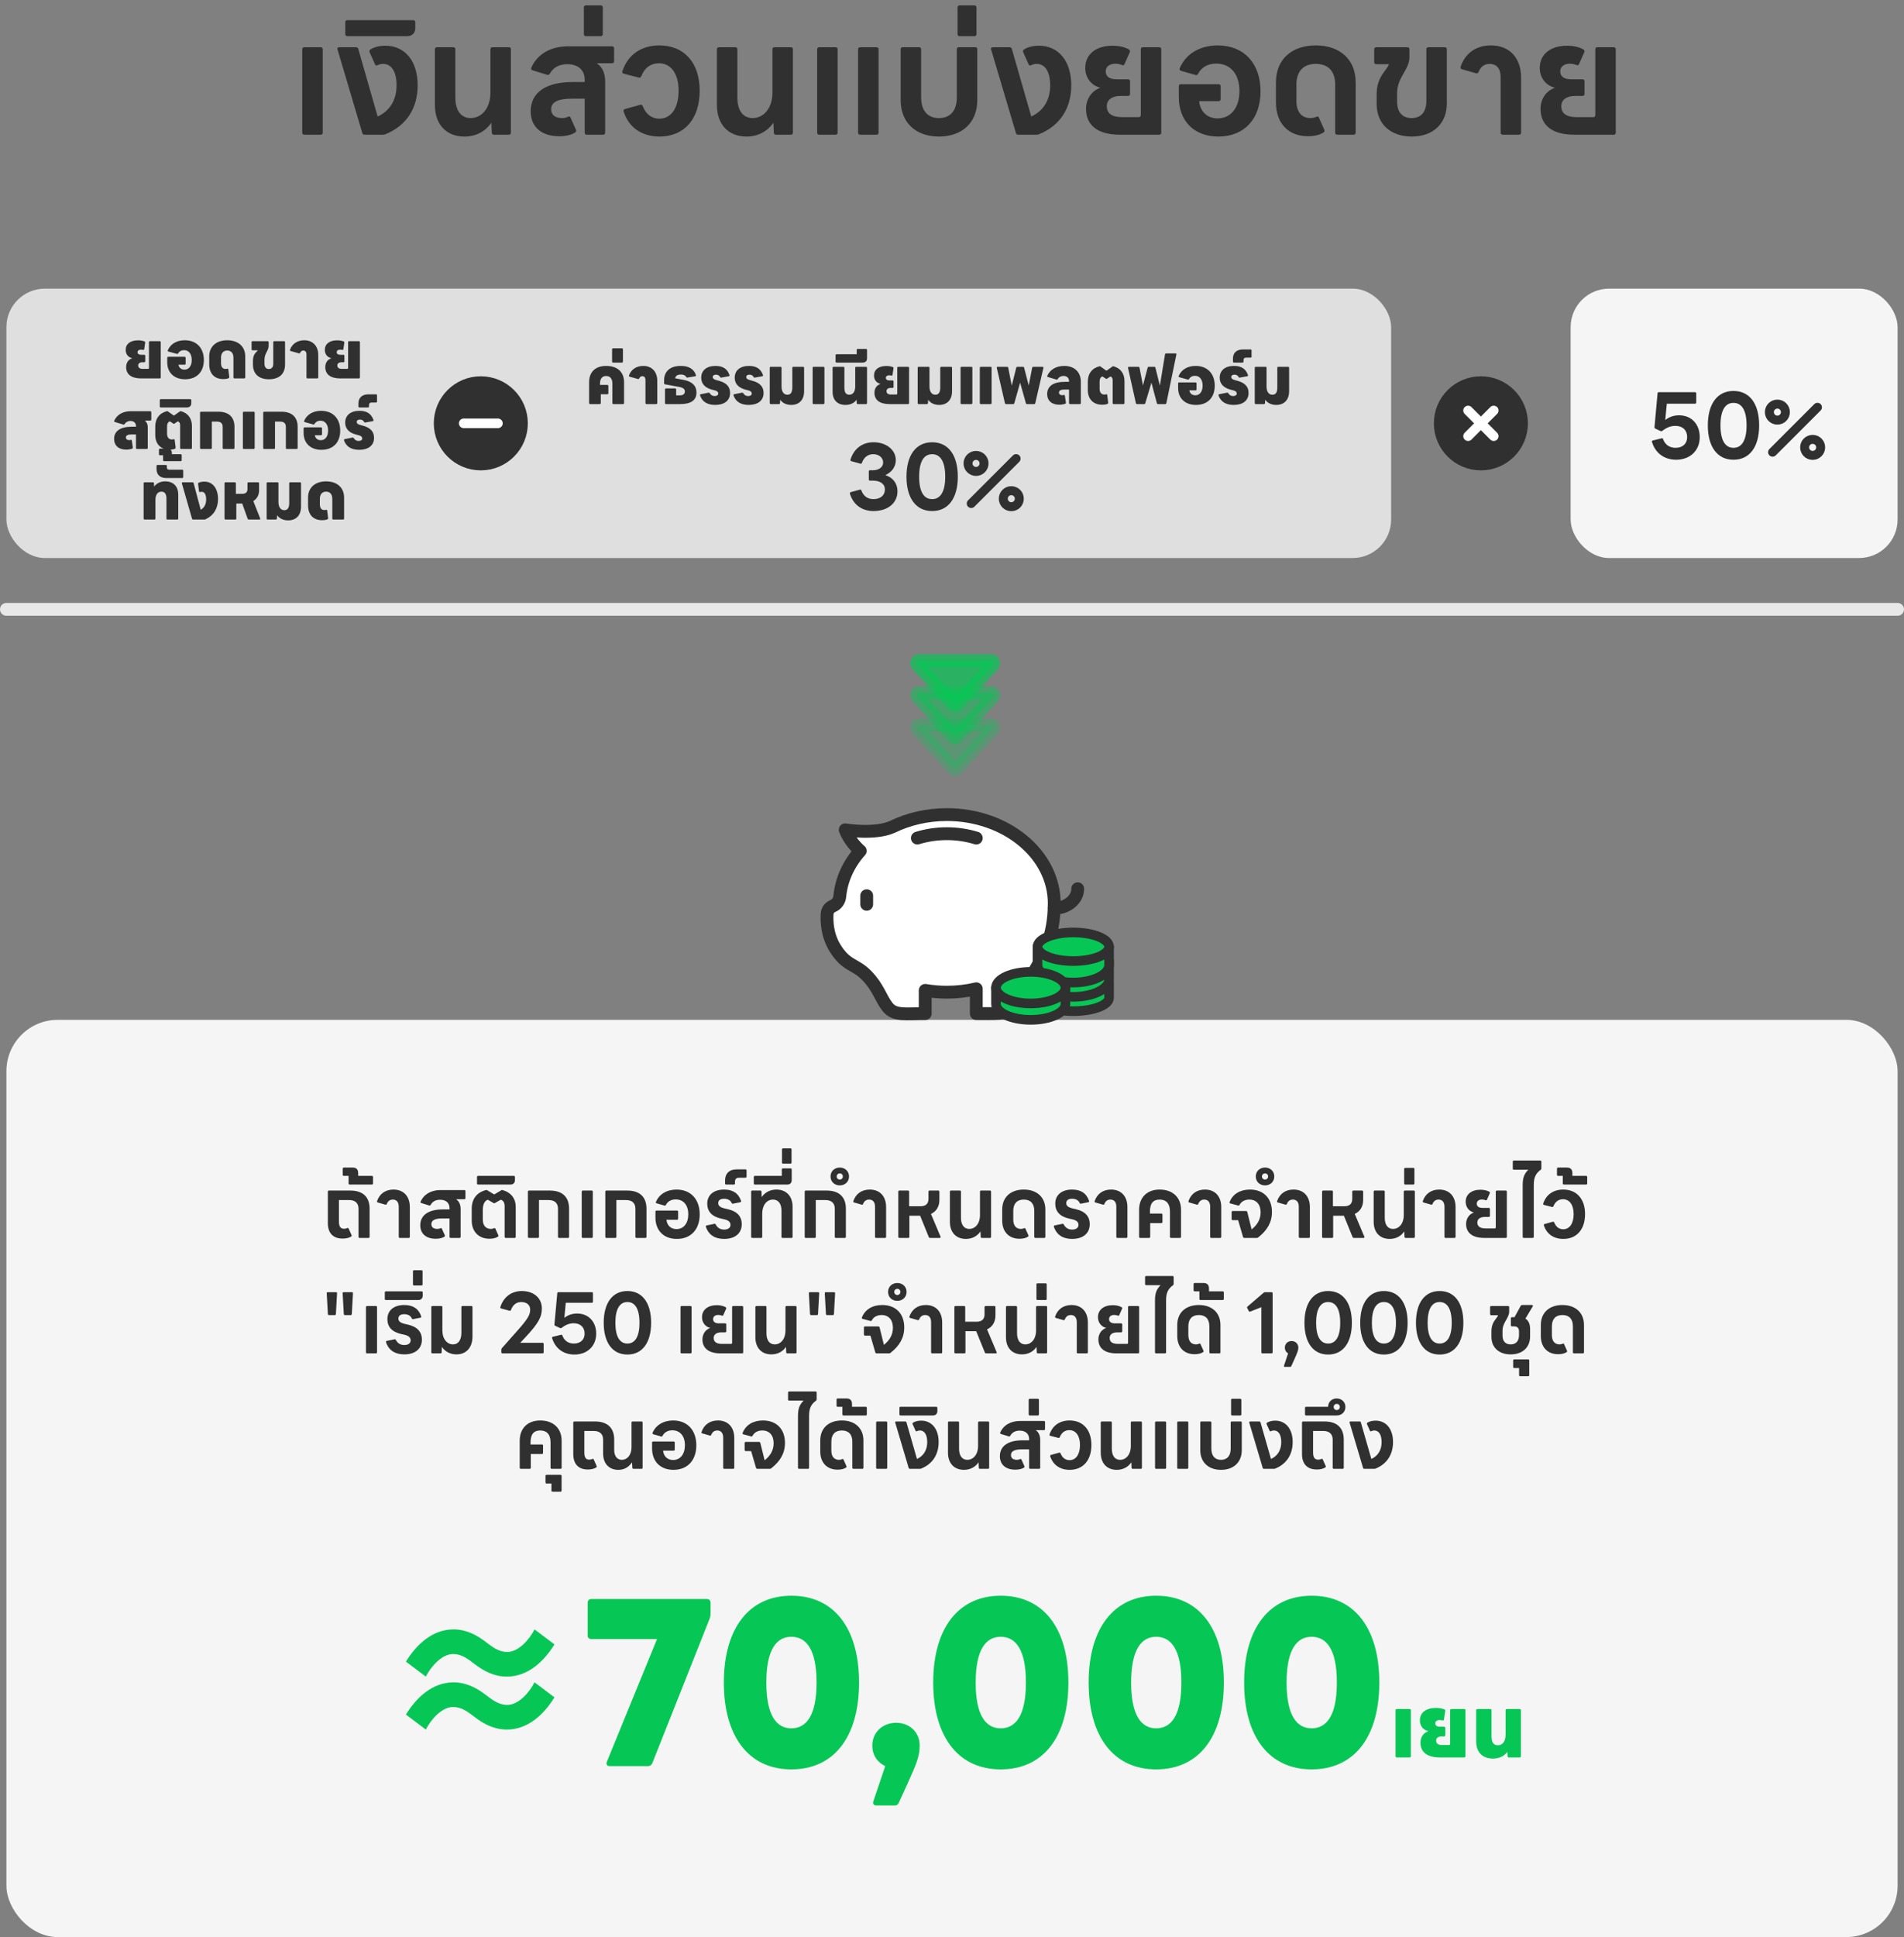
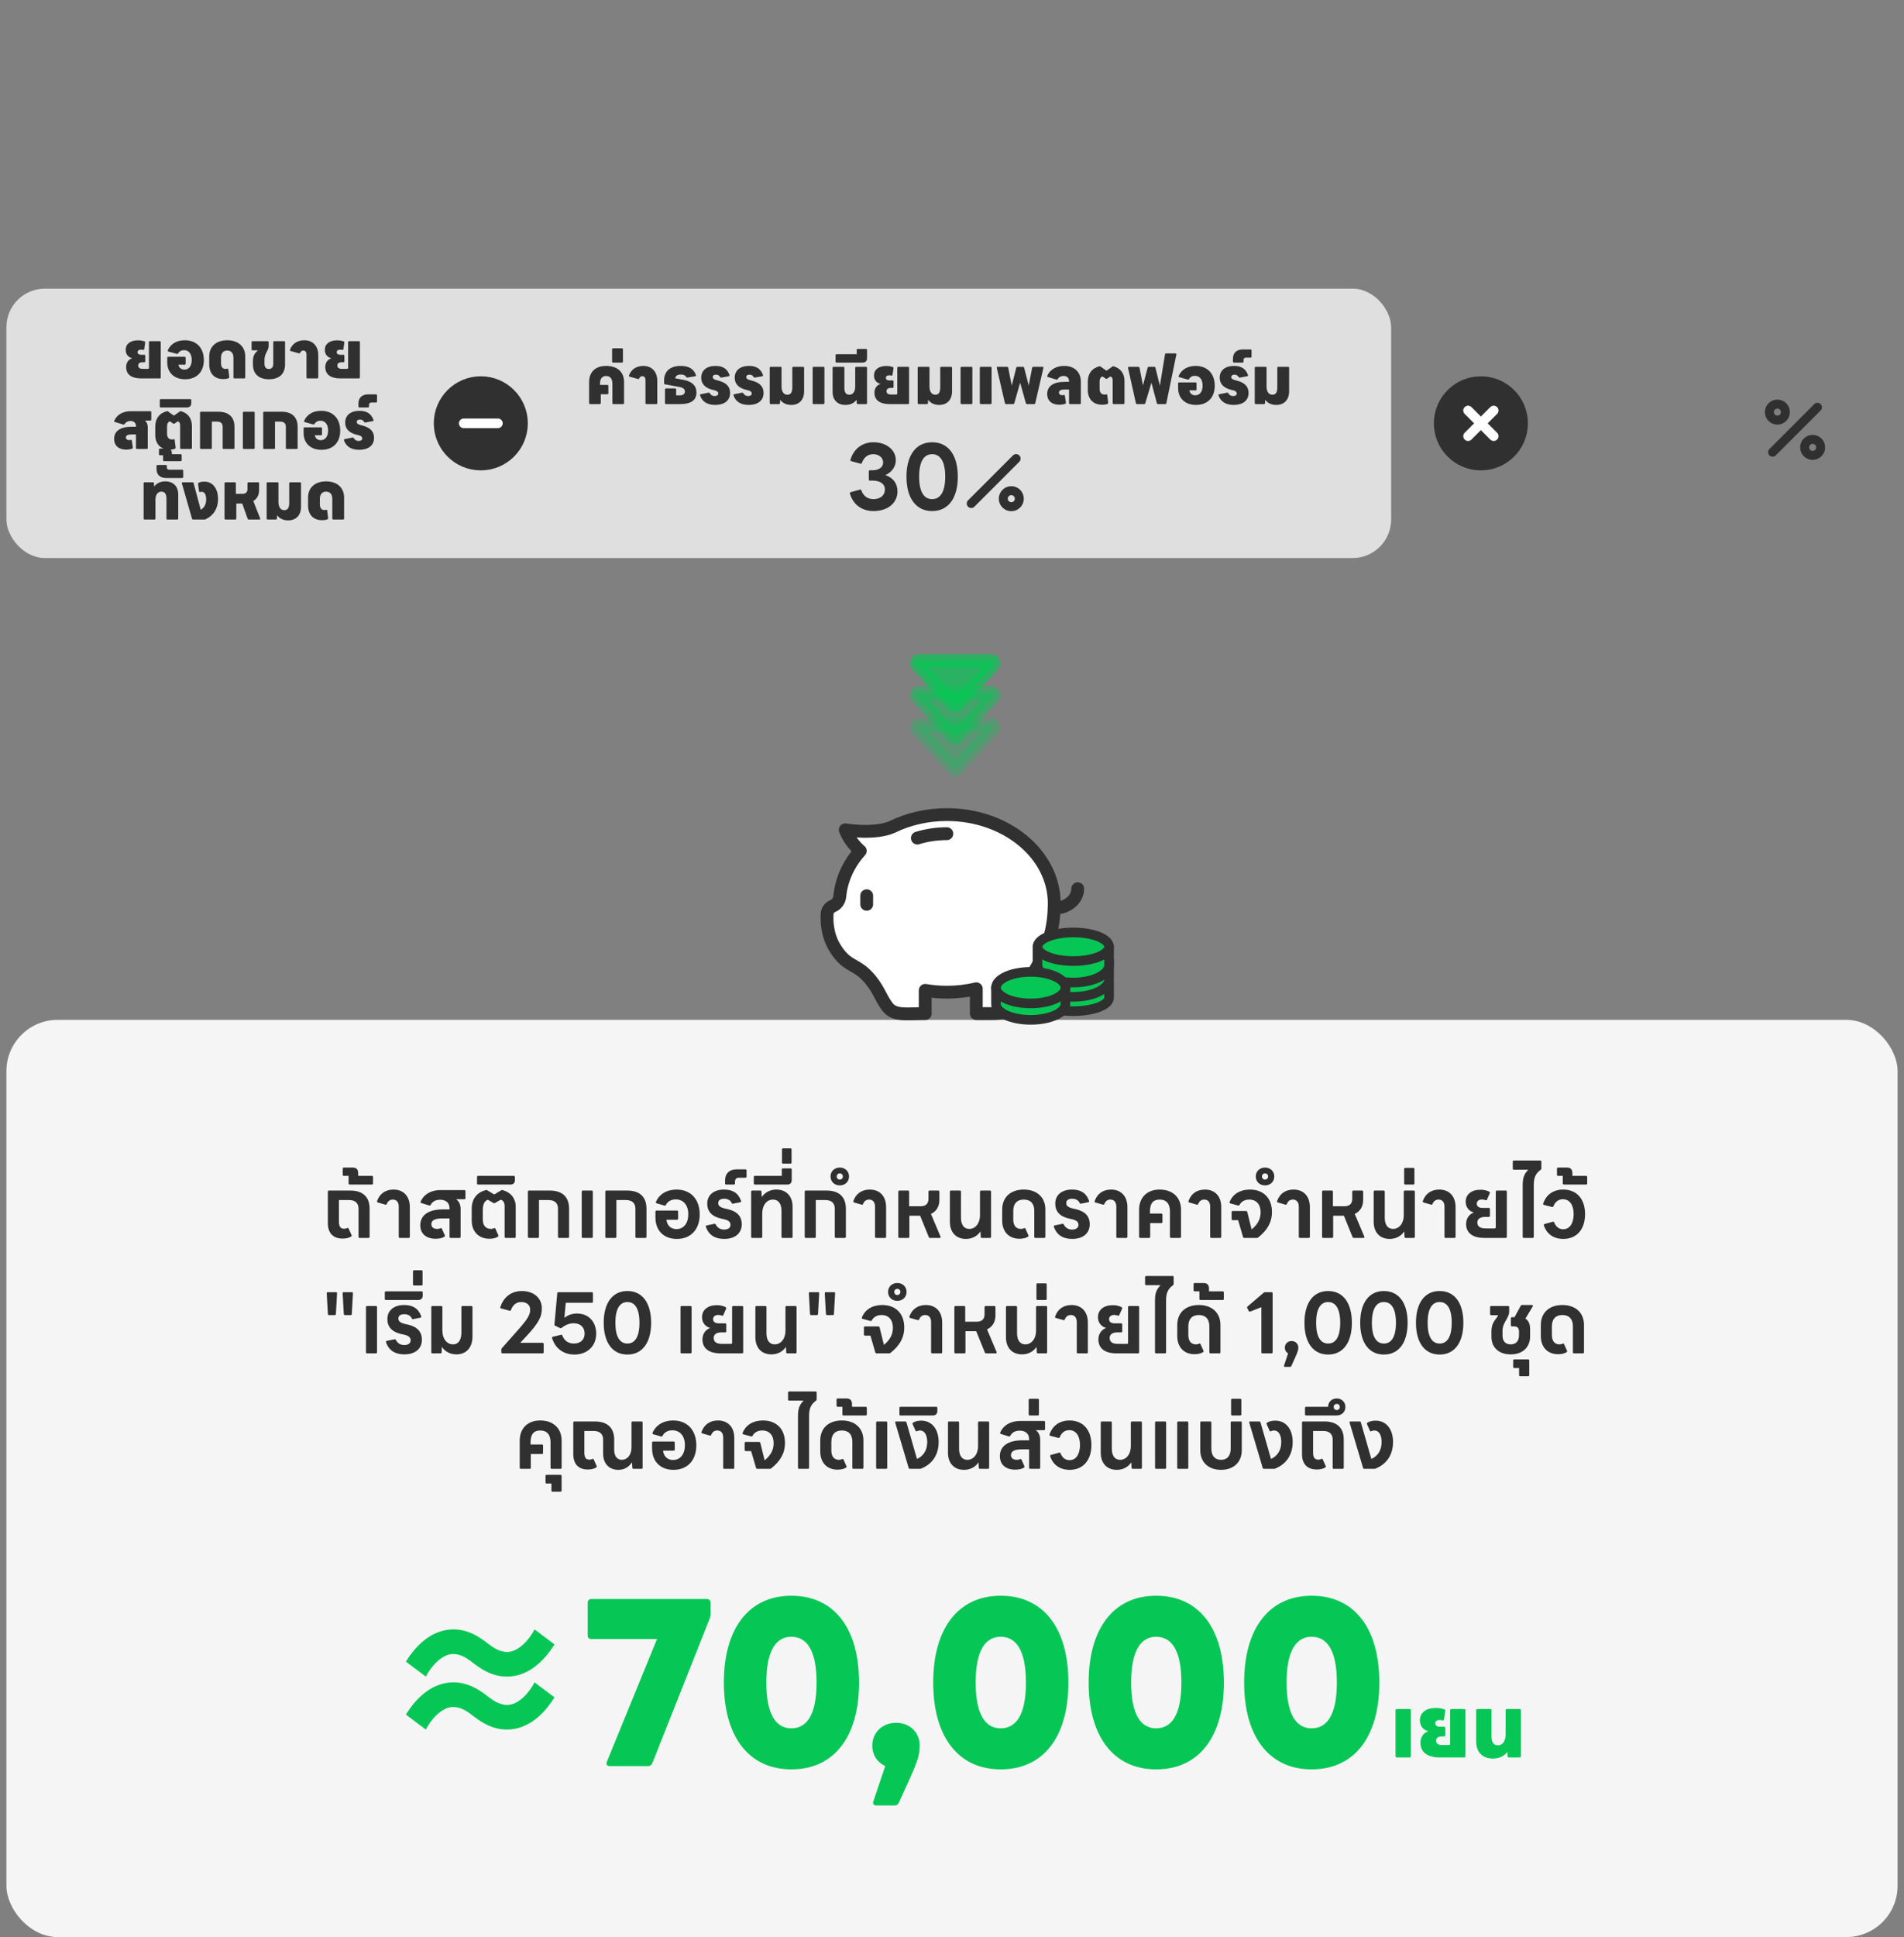
<svg xmlns="http://www.w3.org/2000/svg" width="297" height="302" viewBox="0 0 297 302" fill="none">
  <rect x="0" y="0" width="297" height="302" fill="#808080" stroke="none" />
-   <path d="M296 95L1 95" stroke="#E8E8E8" stroke-width="2" stroke-linecap="round" />
-   <path d="M50.028 21H47.46C47.268 21 47.148 20.88 47.148 20.688V7.68C47.148 7.488 47.268 7.368 47.46 7.368H50.028C50.22 7.368 50.34 7.488 50.34 7.68V20.688C50.34 20.88 50.22 21 50.028 21ZM60.109 7.128C63.181 7.128 65.149 9.528 65.149 13.296C65.149 16.872 63.397 19.584 60.181 20.904C60.061 20.976 59.917 21 59.773 21H56.869C56.677 21 56.557 20.904 56.509 20.712L52.645 7.704C52.573 7.488 52.693 7.368 52.933 7.368H55.549C55.717 7.368 55.837 7.464 55.885 7.632L58.909 18.168C60.829 17.28 61.861 15.576 61.861 13.296C61.861 11.208 61.069 9.96 59.773 9.96C59.485 9.96 59.173 10.032 58.909 10.152C58.717 10.248 58.573 10.224 58.501 10.032L57.661 8.16C57.589 7.992 57.613 7.824 57.757 7.728C58.333 7.344 59.173 7.128 60.109 7.128ZM63.51 5.64H54.173C53.981 5.64 53.861 5.52 53.861 5.328V3.456C53.861 3.264 53.981 3.144 54.173 3.144H64.469C64.638 3.144 64.781 3.264 64.781 3.456V4.368C64.781 5.136 64.302 5.64 63.51 5.64ZM72.445 21.288C69.613 21.288 67.837 19.392 67.837 16.368V7.68C67.837 7.488 67.957 7.368 68.149 7.368H70.717C70.909 7.368 71.029 7.488 71.029 7.68V15.216C71.029 17.208 71.893 18.408 73.405 18.408C75.109 18.408 76.501 16.92 76.501 14.4V7.68C76.501 7.488 76.621 7.368 76.813 7.368H79.381C79.573 7.368 79.693 7.488 79.693 7.68V20.688C79.693 20.88 79.573 21 79.381 21H77.029C76.837 21 76.717 20.88 76.717 20.688L76.645 19.128C75.709 20.52 74.197 21.288 72.445 21.288ZM88.612 7.224H95.476C95.668 7.224 95.788 7.344 95.788 7.536V9.552C95.788 9.744 95.668 9.864 95.476 9.864H93.1C93.964 10.464 94.396 11.4 94.396 12.696V20.688C94.396 20.88 94.276 21 94.084 21H91.516C91.324 21 91.204 20.88 91.204 20.688V15.384H89.236C87.148 15.384 85.972 15.84 85.972 17.04C85.972 17.928 86.62 18.408 87.676 18.408C88.012 18.408 88.276 18.36 88.588 18.216C88.78 18.12 88.924 18.144 88.996 18.336L89.836 20.208C89.908 20.376 89.884 20.544 89.74 20.64C89.164 21.024 88.3 21.24 87.22 21.24C84.508 21.24 82.78 19.824 82.78 17.352C82.78 14.472 85.108 12.792 89.284 12.792H91.204V12.432C91.204 10.896 90.148 10.008 88.492 10.008C87.22 10.008 86.308 10.512 85.756 11.496C85.66 11.664 85.54 11.712 85.348 11.664L83.092 10.968C82.876 10.896 82.804 10.752 82.876 10.56C83.812 8.424 85.9 7.224 88.612 7.224ZM93.717 5.64H91.389C91.197 5.64 91.077 5.52 91.077 5.328V1.152C91.077 0.96 91.197 0.84 91.389 0.84H93.717C93.909 0.84 94.029 0.96 94.029 1.152V5.328C94.029 5.52 93.909 5.64 93.717 5.64ZM102.876 21.288C100.116 21.288 98.076 19.872 97.284 17.4C97.212 17.184 97.308 17.04 97.5 16.992L99.852 16.344C100.068 16.296 100.188 16.368 100.26 16.56C100.764 17.832 101.676 18.504 102.852 18.504C104.7 18.504 105.852 16.824 105.852 14.136C105.852 11.496 104.676 9.864 102.78 9.864C101.532 9.864 100.548 10.56 100.044 11.856C99.948 12.072 99.852 12.144 99.636 12.096L97.308 11.496C97.092 11.448 97.02 11.28 97.092 11.088C97.932 8.544 100.02 7.08 102.852 7.08C106.74 7.08 109.14 9.792 109.14 14.136C109.14 18.552 106.74 21.288 102.876 21.288ZM116.437 21.288C113.605 21.288 111.829 19.392 111.829 16.368V7.68C111.829 7.488 111.949 7.368 112.141 7.368H114.709C114.901 7.368 115.021 7.488 115.021 7.68V15.216C115.021 17.208 115.885 18.408 117.397 18.408C119.101 18.408 120.493 16.92 120.493 14.4V7.68C120.493 7.488 120.613 7.368 120.805 7.368H123.373C123.565 7.368 123.685 7.488 123.685 7.68V20.688C123.685 20.88 123.565 21 123.373 21H121.021C120.829 21 120.709 20.88 120.709 20.688L120.637 19.128C119.701 20.52 118.189 21.288 116.437 21.288ZM130.349 21H127.781C127.589 21 127.469 20.88 127.469 20.688V7.68C127.469 7.488 127.589 7.368 127.781 7.368H130.349C130.541 7.368 130.661 7.488 130.661 7.68V20.688C130.661 20.88 130.541 21 130.349 21ZM136.733 21H134.165C133.973 21 133.853 20.88 133.853 20.688V7.68C133.853 7.488 133.973 7.368 134.165 7.368H136.733C136.925 7.368 137.045 7.488 137.045 7.68V20.688C137.045 20.88 136.925 21 136.733 21ZM146.468 21.288C142.82 21.288 140.492 19.08 140.492 15.624V7.68C140.492 7.464 140.612 7.368 140.804 7.368H143.372C143.564 7.368 143.684 7.464 143.684 7.68V15.144C143.684 17.232 144.668 18.408 146.468 18.408C148.268 18.408 149.252 17.232 149.252 15.144V7.68C149.252 7.464 149.348 7.368 149.564 7.368H152.132C152.348 7.368 152.444 7.464 152.444 7.68V15.624C152.444 19.08 150.116 21.288 146.468 21.288ZM152.006 5.64H149.678C149.486 5.64 149.366 5.52 149.366 5.328V1.152C149.366 0.96 149.486 0.84 149.678 0.84H152.006C152.198 0.84 152.318 0.96 152.318 1.152V5.328C152.318 5.52 152.198 5.64 152.006 5.64ZM162.062 7.128C165.134 7.128 167.102 9.528 167.102 13.296C167.102 16.872 165.35 19.584 162.134 20.904C162.014 20.976 161.87 21 161.726 21H158.822C158.63 21 158.51 20.904 158.462 20.712L154.598 7.704C154.526 7.488 154.646 7.368 154.886 7.368H157.502C157.67 7.368 157.79 7.464 157.838 7.632L160.862 18.168C162.782 17.28 163.814 15.576 163.814 13.296C163.814 11.208 163.022 9.96 161.726 9.96C161.438 9.96 161.126 10.032 160.862 10.152C160.67 10.248 160.526 10.224 160.454 10.032L159.614 8.16C159.542 7.992 159.566 7.824 159.71 7.728C160.286 7.344 161.126 7.128 162.062 7.128ZM180.83 21H174.662C171.11 21 169.406 19.44 169.406 16.968C169.406 15.432 170.294 14.136 171.662 13.68C170.222 13.344 169.286 12.12 169.286 10.584C169.286 8.472 170.942 7.128 173.534 7.128C174.566 7.128 175.478 7.344 176.126 7.728C176.27 7.824 176.294 7.992 176.222 8.16L175.406 10.008C175.31 10.2 175.19 10.2 174.998 10.128C174.662 10.008 174.326 9.936 173.966 9.936C173.174 9.936 172.478 10.32 172.478 11.136C172.478 11.928 173.078 12.36 174.158 12.36H175.958C176.15 12.36 176.27 12.48 176.27 12.672V14.616C176.27 14.832 176.15 14.952 175.958 14.952H174.854C173.486 14.952 172.646 15.528 172.646 16.56C172.646 17.688 173.438 18.264 175.046 18.264H177.638C177.83 18.264 177.95 18.144 177.95 17.952V7.68C177.95 7.488 178.07 7.368 178.262 7.368H180.83C181.022 7.368 181.142 7.488 181.142 7.68V20.688C181.142 20.88 181.022 21 180.83 21ZM189.953 7.08C194.033 7.08 196.625 9.864 196.625 14.232C196.625 18.552 194.081 21.288 190.049 21.288C186.281 21.288 183.881 18.888 183.881 15.144V13.44C183.881 13.248 184.001 13.128 184.193 13.128H190.097C190.289 13.128 190.409 13.248 190.409 13.44V15.456C190.409 15.648 190.289 15.768 190.097 15.768H187.049C187.217 17.4 188.297 18.456 189.929 18.456C192.017 18.456 193.337 16.776 193.337 14.184C193.337 11.568 191.945 9.912 189.713 9.912C188.393 9.912 187.385 10.512 186.881 11.52C186.785 11.688 186.665 11.736 186.473 11.688L184.217 11.04C184.001 10.968 183.953 10.824 184.025 10.632C184.961 8.4 187.169 7.08 189.953 7.08ZM204.025 21.24C200.953 21.24 199.033 19.2 199.033 16.008V12.816C199.033 9.312 201.433 7.08 205.249 7.08C209.041 7.08 211.465 9.312 211.465 12.816V20.688C211.465 20.88 211.345 21 211.153 21H208.585C208.393 21 208.273 20.88 208.273 20.688V13.2C208.273 11.112 207.193 9.96 205.249 9.96C203.305 9.96 202.225 11.112 202.225 13.2V15.72C202.225 17.448 203.017 18.408 204.433 18.408C204.745 18.408 205.009 18.36 205.321 18.216C205.513 18.12 205.657 18.144 205.729 18.336L206.569 20.208C206.641 20.376 206.617 20.544 206.473 20.64C205.897 21.024 205.033 21.24 204.025 21.24ZM222.805 7.368H225.373C225.565 7.368 225.685 7.488 225.685 7.68V16.128C225.685 19.272 223.549 21.288 220.213 21.288C216.877 21.288 214.741 19.296 214.741 16.224V14.64C214.741 12.792 215.485 11.76 216.061 10.992C216.301 10.656 216.541 10.344 216.661 10.008H214.669C214.477 10.008 214.357 9.888 214.357 9.696V7.68C214.357 7.488 214.477 7.368 214.669 7.368H219.541C219.733 7.368 219.853 7.488 219.853 7.68V8.952C219.853 9.84 219.421 10.608 218.989 11.352C218.485 12.24 217.933 13.2 217.933 14.496V15.84C217.933 17.496 218.749 18.408 220.189 18.408C221.677 18.408 222.493 17.448 222.493 15.744V7.68C222.493 7.488 222.613 7.368 222.805 7.368ZM236.96 21H234.392C234.2 21 234.08 20.88 234.08 20.688V12C234.08 10.704 233.456 9.96 232.376 9.96C231.56 9.96 230.96 10.392 230.648 11.208C230.576 11.4 230.408 11.472 230.24 11.424L228.056 10.8C227.864 10.752 227.768 10.584 227.84 10.392C228.56 8.28 230.264 7.08 232.568 7.08C235.472 7.08 237.272 9.024 237.272 12.12V20.688C237.272 20.88 237.152 21 236.96 21ZM251.728 21H245.56C242.008 21 240.304 19.44 240.304 16.968C240.304 15.432 241.192 14.136 242.56 13.68C241.12 13.344 240.184 12.12 240.184 10.584C240.184 8.472 241.84 7.128 244.432 7.128C245.464 7.128 246.376 7.344 247.024 7.728C247.168 7.824 247.192 7.992 247.12 8.16L246.304 10.008C246.208 10.2 246.088 10.2 245.896 10.128C245.56 10.008 245.224 9.936 244.864 9.936C244.072 9.936 243.376 10.32 243.376 11.136C243.376 11.928 243.976 12.36 245.056 12.36H246.856C247.048 12.36 247.168 12.48 247.168 12.672V14.616C247.168 14.832 247.048 14.952 246.856 14.952H245.752C244.384 14.952 243.544 15.528 243.544 16.56C243.544 17.688 244.336 18.264 245.944 18.264H248.536C248.728 18.264 248.848 18.144 248.848 17.952V7.68C248.848 7.488 248.968 7.368 249.16 7.368H251.728C251.92 7.368 252.04 7.488 252.04 7.68V20.688C252.04 20.88 251.92 21 251.728 21Z" fill="#303030" />
  <rect x="1" y="159" width="295" height="143" rx="8" fill="#F5F5F5" />
  <path d="M51.31 185.616H54.664C56.588 185.616 57.654 186.604 57.654 188.437V192.831C57.654 192.935 57.589 193 57.472 193H56.094C55.99 193 55.925 192.935 55.925 192.831V188.437C55.925 187.579 55.405 187.098 54.482 187.098H52.87V190.465C52.87 191.206 53.104 191.57 53.676 191.57C53.832 191.57 53.988 191.544 54.157 191.466C54.261 191.414 54.339 191.427 54.378 191.531L54.833 192.545C54.872 192.636 54.859 192.727 54.781 192.779C54.469 192.987 54.001 193.104 53.455 193.104C51.96 193.104 51.141 192.246 51.141 190.699V185.785C51.141 185.681 51.206 185.616 51.31 185.616ZM55.871 183.328H58.016C58.12 183.328 58.185 183.393 58.185 183.497V184.511C58.185 184.615 58.12 184.68 58.016 184.68H54.545C54.441 184.68 54.376 184.615 54.376 184.511V183.328H53.635C53.531 183.328 53.466 183.263 53.466 183.159V182.197C53.466 182.093 53.531 182.028 53.635 182.028H55.039C55.572 182.028 55.871 182.327 55.871 182.873V183.328ZM63.759 193H62.368C62.264 193 62.199 192.935 62.199 192.831V188.125C62.199 187.423 61.861 187.02 61.276 187.02C60.834 187.02 60.509 187.254 60.34 187.696C60.301 187.8 60.21 187.839 60.119 187.813L58.936 187.475C58.832 187.449 58.78 187.358 58.819 187.254C59.209 186.11 60.132 185.46 61.38 185.46C62.953 185.46 63.928 186.513 63.928 188.19V192.831C63.928 192.935 63.863 193 63.759 193ZM68.716 185.538H72.434C72.538 185.538 72.603 185.603 72.603 185.707V186.799C72.603 186.903 72.538 186.968 72.434 186.968H71.147C71.615 187.293 71.85 187.8 71.85 188.502V192.831C71.85 192.935 71.784 193 71.68 193H70.29C70.186 193 70.121 192.935 70.121 192.831V189.958H69.055C67.924 189.958 67.287 190.205 67.287 190.855C67.287 191.336 67.638 191.596 68.21 191.596C68.391 191.596 68.534 191.57 68.704 191.492C68.808 191.44 68.885 191.453 68.924 191.557L69.379 192.571C69.418 192.662 69.406 192.753 69.328 192.805C69.016 193.013 68.547 193.13 67.963 193.13C66.493 193.13 65.558 192.363 65.558 191.024C65.558 189.464 66.819 188.554 69.081 188.554H70.121V188.359C70.121 187.527 69.549 187.046 68.651 187.046C67.963 187.046 67.469 187.319 67.169 187.852C67.118 187.943 67.052 187.969 66.948 187.943L65.727 187.566C65.609 187.527 65.57 187.449 65.609 187.345C66.117 186.188 67.248 185.538 68.716 185.538ZM76.351 193.13C74.687 193.13 73.582 192.025 73.582 190.296V188.437C73.582 186.89 74.414 185.85 75.909 185.512L77.092 186.227L78.288 185.512C79.653 185.85 80.446 186.812 80.446 188.151V192.831C80.446 192.935 80.381 193 80.277 193H78.886C78.782 193 78.717 192.935 78.717 192.831V188.047C78.717 187.501 78.496 187.15 78.106 187.046L77.144 187.592H77.04L76.091 187.046C75.584 187.215 75.311 187.787 75.311 188.645V190.14C75.311 191.076 75.805 191.596 76.572 191.596C76.741 191.596 76.884 191.57 77.053 191.492C77.157 191.44 77.235 191.453 77.274 191.557L77.729 192.571C77.768 192.662 77.755 192.753 77.677 192.805C77.365 193.013 76.897 193.13 76.351 193.13ZM79.634 184.68H74.577C74.473 184.68 74.408 184.615 74.408 184.511V183.497C74.408 183.393 74.473 183.328 74.577 183.328H80.154C80.245 183.328 80.323 183.393 80.323 183.497V183.991C80.323 184.407 80.063 184.68 79.634 184.68ZM82.516 185.616H85.779C87.703 185.616 88.769 186.604 88.769 188.437V192.831C88.769 192.935 88.704 193 88.6 193H87.209C87.105 193 87.04 192.935 87.04 192.831V188.437C87.04 187.579 86.52 187.098 85.597 187.098H84.076V192.831C84.076 192.935 84.011 193 83.907 193H82.516C82.412 193 82.347 192.935 82.347 192.831V185.785C82.347 185.681 82.412 185.616 82.516 185.616ZM92.301 193H90.91C90.806 193 90.741 192.935 90.741 192.831V185.785C90.741 185.681 90.806 185.616 90.91 185.616H92.301C92.405 185.616 92.47 185.681 92.47 185.785V192.831C92.47 192.935 92.405 193 92.301 193ZM94.589 185.616H97.852C99.776 185.616 100.842 186.604 100.842 188.437V192.831C100.842 192.935 100.777 193 100.673 193H99.282C99.178 193 99.113 192.935 99.113 192.831V188.437C99.113 187.579 98.593 187.098 97.67 187.098H96.149V192.831C96.149 192.935 96.084 193 95.98 193H94.589C94.485 193 94.42 192.935 94.42 192.831V185.785C94.42 185.681 94.485 185.616 94.589 185.616ZM105.531 185.46C107.741 185.46 109.145 186.968 109.145 189.334C109.145 191.674 107.767 193.156 105.583 193.156C103.542 193.156 102.242 191.856 102.242 189.828V188.905C102.242 188.801 102.307 188.736 102.411 188.736H105.609C105.713 188.736 105.778 188.801 105.778 188.905V189.997C105.778 190.101 105.713 190.166 105.609 190.166H103.958C104.049 191.05 104.634 191.622 105.518 191.622C106.649 191.622 107.364 190.712 107.364 189.308C107.364 187.891 106.61 186.994 105.401 186.994C104.686 186.994 104.14 187.319 103.867 187.865C103.815 187.956 103.75 187.982 103.646 187.956L102.424 187.605C102.307 187.566 102.281 187.488 102.32 187.384C102.827 186.175 104.023 185.46 105.531 185.46ZM112.959 193.156C111.542 193.156 110.541 192.545 110.112 191.271C110.073 191.154 110.125 191.076 110.229 191.05L111.438 190.803C111.542 190.777 111.594 190.816 111.646 190.907C111.906 191.401 112.335 191.7 112.959 191.7C113.583 191.7 113.947 191.414 113.947 190.959C113.947 190.582 113.713 190.257 112.946 190.088L112.53 189.997C111.035 189.672 110.32 188.866 110.32 187.657C110.32 186.305 111.334 185.46 112.946 185.46C114.324 185.46 115.182 186.032 115.598 187.228C115.637 187.332 115.585 187.41 115.468 187.436L114.35 187.657C114.246 187.683 114.168 187.644 114.129 187.553C113.947 187.124 113.518 186.89 112.946 186.89C112.361 186.89 112.036 187.137 112.036 187.566C112.036 187.995 112.322 188.242 113.115 188.424L113.518 188.515C114.987 188.853 115.702 189.633 115.702 190.868C115.702 192.285 114.649 193.156 112.959 193.156ZM114.48 184.68H113.271C113.167 184.68 113.102 184.615 113.102 184.511V184.017C113.102 182.99 113.739 182.314 114.857 182.314H116.287C116.391 182.314 116.456 182.379 116.456 182.483V183.445C116.456 183.549 116.391 183.614 116.287 183.614H115.26C114.87 183.614 114.649 183.822 114.649 184.212V184.511C114.649 184.615 114.584 184.68 114.48 184.68ZM118.73 193H117.339C117.235 193 117.17 192.935 117.17 192.831V185.785C117.17 185.681 117.235 185.616 117.339 185.616H118.6C118.704 185.616 118.782 185.668 118.782 185.785L118.821 186.63C119.328 185.889 120.147 185.46 121.109 185.46C122.656 185.46 123.631 186.5 123.631 188.125V192.831C123.631 192.948 123.579 193 123.462 193H122.071C121.954 193 121.902 192.948 121.902 192.831V188.749C121.902 187.67 121.408 187.02 120.576 187.02C119.588 187.02 118.899 187.917 118.899 189.191V192.831C118.899 192.935 118.847 193 118.73 193ZM122.81 184.68H117.753C117.649 184.68 117.584 184.615 117.584 184.511V183.497C117.584 183.393 117.649 183.328 117.753 183.328H121.952V182.327C121.952 182.223 122.017 182.158 122.121 182.158H123.33C123.434 182.158 123.499 182.223 123.499 182.327V183.991C123.499 184.42 123.239 184.68 122.81 184.68ZM123.304 181.417H122.147C122.043 181.417 121.978 181.352 121.978 181.248V179.207C121.978 179.103 122.043 179.038 122.147 179.038H123.304C123.408 179.038 123.473 179.103 123.473 179.207V181.248C123.473 181.352 123.408 181.417 123.304 181.417ZM125.693 185.616H128.956C130.88 185.616 131.946 186.604 131.946 188.437V192.831C131.946 192.935 131.881 193 131.777 193H130.386C130.282 193 130.217 192.935 130.217 192.831V188.437C130.217 187.579 129.697 187.098 128.774 187.098H127.253V192.831C127.253 192.935 127.188 193 127.084 193H125.693C125.589 193 125.524 192.935 125.524 192.831V185.785C125.524 185.681 125.589 185.616 125.693 185.616ZM130.996 184.81C130.164 184.81 129.553 184.225 129.553 183.419C129.553 182.613 130.164 182.028 130.996 182.028C131.828 182.028 132.439 182.613 132.439 183.419C132.439 184.225 131.828 184.81 130.996 184.81ZM130.996 183.9C131.269 183.9 131.477 183.692 131.477 183.419C131.477 183.146 131.269 182.938 130.996 182.938C130.723 182.938 130.515 183.146 130.515 183.419C130.515 183.692 130.723 183.9 130.996 183.9ZM138.052 193H136.661C136.557 193 136.492 192.935 136.492 192.831V188.125C136.492 187.423 136.154 187.02 135.569 187.02C135.127 187.02 134.802 187.254 134.633 187.696C134.594 187.8 134.503 187.839 134.412 187.813L133.229 187.475C133.125 187.449 133.073 187.358 133.112 187.254C133.502 186.11 134.425 185.46 135.673 185.46C137.246 185.46 138.221 186.513 138.221 188.19V192.831C138.221 192.935 138.156 193 138.052 193ZM145.219 189.256L146.714 192.805C146.766 192.922 146.701 193 146.584 193H145.089C144.998 193 144.907 192.948 144.881 192.87L143.529 189.542H141.852V192.831C141.852 192.935 141.787 193 141.683 193H140.292C140.188 193 140.123 192.935 140.123 192.831V185.785C140.123 185.681 140.188 185.616 140.292 185.616H141.644C141.748 185.616 141.813 185.681 141.813 185.785V188.06H143.62C144.413 188.06 144.829 187.657 144.829 186.916V185.785C144.829 185.681 144.894 185.616 144.998 185.616H146.363C146.467 185.616 146.532 185.681 146.532 185.785V187.085C146.532 188.112 146.051 188.879 145.219 189.256ZM150.667 193.156C149.133 193.156 148.171 192.129 148.171 190.491V185.785C148.171 185.681 148.236 185.616 148.34 185.616H149.731C149.835 185.616 149.9 185.681 149.9 185.785V189.867C149.9 190.946 150.368 191.596 151.187 191.596C152.11 191.596 152.864 190.79 152.864 189.425V185.785C152.864 185.681 152.929 185.616 153.033 185.616H154.424C154.528 185.616 154.593 185.681 154.593 185.785V192.831C154.593 192.935 154.528 193 154.424 193H153.15C153.046 193 152.981 192.935 152.981 192.831L152.942 191.986C152.435 192.74 151.616 193.156 150.667 193.156ZM159.034 193.13C157.37 193.13 156.33 192.025 156.33 190.296V188.567C156.33 186.669 157.63 185.46 159.697 185.46C161.751 185.46 163.064 186.669 163.064 188.567V192.831C163.064 192.935 162.999 193 162.895 193H161.504C161.4 193 161.335 192.935 161.335 192.831V188.775C161.335 187.644 160.75 187.02 159.697 187.02C158.644 187.02 158.059 187.644 158.059 188.775V190.14C158.059 191.076 158.488 191.596 159.255 191.596C159.424 191.596 159.567 191.57 159.736 191.492C159.84 191.44 159.918 191.453 159.957 191.557L160.412 192.571C160.451 192.662 160.438 192.753 160.36 192.805C160.048 193.013 159.58 193.13 159.034 193.13ZM167.244 193.156C165.827 193.156 164.826 192.545 164.397 191.271C164.358 191.154 164.41 191.076 164.514 191.05L165.723 190.803C165.827 190.777 165.879 190.816 165.931 190.907C166.191 191.401 166.62 191.7 167.244 191.7C167.868 191.7 168.232 191.414 168.232 190.959C168.232 190.582 167.998 190.257 167.231 190.088L166.815 189.997C165.32 189.672 164.605 188.866 164.605 187.657C164.605 186.305 165.619 185.46 167.231 185.46C168.609 185.46 169.467 186.032 169.883 187.228C169.922 187.332 169.87 187.41 169.753 187.436L168.635 187.657C168.531 187.683 168.453 187.644 168.414 187.553C168.232 187.124 167.803 186.89 167.231 186.89C166.646 186.89 166.321 187.137 166.321 187.566C166.321 187.995 166.607 188.242 167.4 188.424L167.803 188.515C169.272 188.853 169.987 189.633 169.987 190.868C169.987 192.285 168.934 193.156 167.244 193.156ZM175.693 193H174.302C174.198 193 174.133 192.935 174.133 192.831V188.125C174.133 187.423 173.795 187.02 173.21 187.02C172.768 187.02 172.443 187.254 172.274 187.696C172.235 187.8 172.144 187.839 172.053 187.813L170.87 187.475C170.766 187.449 170.714 187.358 170.753 187.254C171.143 186.11 172.066 185.46 173.314 185.46C174.887 185.46 175.862 186.513 175.862 188.19V192.831C175.862 192.935 175.797 193 175.693 193ZM179.247 193H177.856C177.752 193 177.687 192.935 177.687 192.831V188.606C177.687 186.682 178.935 185.46 180.885 185.46C182.926 185.46 184.226 186.682 184.226 188.606V192.831C184.226 192.935 184.161 193 184.057 193H182.666C182.562 193 182.497 192.935 182.497 192.831V188.866C182.497 187.67 181.938 187.02 180.885 187.02C179.871 187.02 179.377 187.631 179.377 188.866V189.204H181.158C181.262 189.204 181.327 189.269 181.327 189.373V190.517C181.327 190.621 181.262 190.686 181.158 190.686H179.416V192.831C179.416 192.935 179.351 193 179.247 193ZM190.331 193H188.94C188.836 193 188.771 192.935 188.771 192.831V188.125C188.771 187.423 188.433 187.02 187.848 187.02C187.406 187.02 187.081 187.254 186.912 187.696C186.873 187.8 186.782 187.839 186.691 187.813L185.508 187.475C185.404 187.449 185.352 187.358 185.391 187.254C185.781 186.11 186.704 185.46 187.952 185.46C189.525 185.46 190.5 186.513 190.5 188.19V192.831C190.5 192.935 190.435 193 190.331 193ZM194.977 185.46C197.083 185.46 198.409 186.799 198.409 188.957C198.409 190.582 197.655 191.83 196.264 192.922C196.199 192.974 196.134 193 196.056 193H194.106C194.015 193 193.924 192.961 193.898 192.857L193.131 190.231H192.286C192.182 190.231 192.117 190.166 192.117 190.062V188.97C192.117 188.866 192.182 188.801 192.286 188.801H194.353C194.444 188.801 194.535 188.853 194.561 188.944L195.237 191.674C196.095 190.985 196.641 190.14 196.641 189.009C196.641 187.774 195.978 187.02 194.873 187.02C194.171 187.02 193.612 187.332 193.352 187.852C193.3 187.943 193.235 187.969 193.118 187.943L191.909 187.618C191.805 187.592 191.766 187.514 191.805 187.397C192.286 186.162 193.443 185.46 194.977 185.46ZM197.329 184.81C196.497 184.81 195.886 184.225 195.886 183.419C195.886 182.613 196.497 182.028 197.329 182.028C198.161 182.028 198.772 182.613 198.772 183.419C198.772 184.225 198.161 184.81 197.329 184.81ZM197.329 183.9C197.602 183.9 197.81 183.692 197.81 183.419C197.81 183.146 197.602 182.938 197.329 182.938C197.056 182.938 196.848 183.146 196.848 183.419C196.848 183.692 197.056 183.9 197.329 183.9ZM204.156 193H202.765C202.661 193 202.596 192.935 202.596 192.831V188.125C202.596 187.423 202.258 187.02 201.673 187.02C201.231 187.02 200.906 187.254 200.737 187.696C200.698 187.8 200.607 187.839 200.516 187.813L199.333 187.475C199.229 187.449 199.177 187.358 199.216 187.254C199.606 186.11 200.529 185.46 201.777 185.46C203.35 185.46 204.325 186.513 204.325 188.19V192.831C204.325 192.935 204.26 193 204.156 193ZM211.324 189.256L212.819 192.805C212.871 192.922 212.806 193 212.689 193H211.194C211.103 193 211.012 192.948 210.986 192.87L209.634 189.542H207.957V192.831C207.957 192.935 207.892 193 207.788 193H206.397C206.293 193 206.228 192.935 206.228 192.831V185.785C206.228 185.681 206.293 185.616 206.397 185.616H207.749C207.853 185.616 207.918 185.681 207.918 185.785V188.06H209.725C210.518 188.06 210.934 187.657 210.934 186.916V185.785C210.934 185.681 210.999 185.616 211.103 185.616H212.468C212.572 185.616 212.637 185.681 212.637 185.785V187.085C212.637 188.112 212.156 188.879 211.324 189.256ZM216.772 193.156C215.238 193.156 214.276 192.129 214.276 190.491V185.785C214.276 185.681 214.341 185.616 214.445 185.616H215.836C215.94 185.616 216.005 185.681 216.005 185.785V189.867C216.005 190.946 216.473 191.596 217.292 191.596C218.215 191.596 218.969 190.79 218.969 189.425V185.785C218.969 185.681 219.034 185.616 219.138 185.616H220.529C220.633 185.616 220.698 185.681 220.698 185.785V192.831C220.698 192.935 220.633 193 220.529 193H219.255C219.151 193 219.086 192.935 219.086 192.831L219.047 191.986C218.54 192.74 217.721 193.156 216.772 193.156ZM220.461 184.68H219.2C219.096 184.68 219.031 184.615 219.031 184.511V182.249C219.031 182.145 219.096 182.08 219.2 182.08H220.461C220.565 182.08 220.63 182.145 220.63 182.249V184.511C220.63 184.615 220.565 184.68 220.461 184.68ZM226.881 193H225.49C225.386 193 225.321 192.935 225.321 192.831V188.125C225.321 187.423 224.983 187.02 224.398 187.02C223.956 187.02 223.631 187.254 223.462 187.696C223.423 187.8 223.332 187.839 223.241 187.813L222.058 187.475C221.954 187.449 221.902 187.358 221.941 187.254C222.331 186.11 223.254 185.46 224.502 185.46C226.075 185.46 227.05 186.513 227.05 188.19V192.831C227.05 192.935 226.985 193 226.881 193ZM234.881 193H231.54C229.616 193 228.693 192.155 228.693 190.816C228.693 189.984 229.174 189.282 229.915 189.035C229.135 188.853 228.628 188.19 228.628 187.358C228.628 186.214 229.525 185.486 230.929 185.486C231.488 185.486 231.982 185.603 232.333 185.811C232.411 185.863 232.424 185.954 232.385 186.045L231.943 187.046C231.891 187.15 231.826 187.15 231.722 187.111C231.54 187.046 231.358 187.007 231.163 187.007C230.734 187.007 230.357 187.215 230.357 187.657C230.357 188.086 230.682 188.32 231.267 188.32H232.242C232.346 188.32 232.411 188.385 232.411 188.489V189.542C232.411 189.659 232.346 189.724 232.242 189.724H231.644C230.903 189.724 230.448 190.036 230.448 190.595C230.448 191.206 230.877 191.518 231.748 191.518H233.152C233.256 191.518 233.321 191.453 233.321 191.349V185.785C233.321 185.681 233.386 185.616 233.49 185.616H234.881C234.985 185.616 235.05 185.681 235.05 185.785V192.831C235.05 192.935 234.985 193 234.881 193ZM236.143 180.936H240.264C240.368 180.936 240.433 181.001 240.433 181.105V182.171C240.433 182.249 240.407 182.314 240.329 182.379C239.549 182.938 239.25 183.601 239.25 184.732V192.831C239.25 192.935 239.185 193 239.081 193H237.69C237.586 193 237.521 192.935 237.521 192.831V184.758C237.521 183.627 237.742 183.042 238.392 182.366H236.143C236.039 182.366 235.974 182.301 235.974 182.197V181.105C235.974 181.001 236.039 180.936 236.143 180.936ZM243.856 193.156C242.361 193.156 241.256 192.389 240.827 191.05C240.788 190.933 240.84 190.855 240.944 190.829L242.218 190.478C242.335 190.452 242.4 190.491 242.439 190.595C242.712 191.284 243.206 191.648 243.843 191.648C244.844 191.648 245.468 190.738 245.468 189.282C245.468 187.852 244.831 186.968 243.804 186.968C243.128 186.968 242.595 187.345 242.322 188.047C242.27 188.164 242.218 188.203 242.101 188.177L240.84 187.852C240.723 187.826 240.684 187.735 240.723 187.631C241.178 186.253 242.309 185.46 243.843 185.46C245.949 185.46 247.249 186.929 247.249 189.282C247.249 191.674 245.949 193.156 243.856 193.156ZM245.272 183.328H247.417C247.521 183.328 247.586 183.393 247.586 183.497V184.511C247.586 184.615 247.521 184.68 247.417 184.68H243.946C243.842 184.68 243.777 184.615 243.777 184.511V183.328H243.036C242.932 183.328 242.867 183.263 242.867 183.159V182.197C242.867 182.093 242.932 182.028 243.036 182.028H244.44C244.973 182.028 245.272 182.327 245.272 182.873V183.328ZM52.212 205.033H51.328C51.224 205.033 51.146 204.968 51.146 204.864L50.964 201.627C50.964 201.523 51.016 201.458 51.12 201.458H52.42C52.524 201.458 52.576 201.523 52.576 201.627L52.394 204.864C52.394 204.968 52.316 205.033 52.212 205.033ZM54.695 205.033H53.811C53.707 205.033 53.629 204.968 53.629 204.864L53.447 201.627C53.447 201.523 53.499 201.458 53.603 201.458H54.903C55.007 201.458 55.059 201.523 55.059 201.627L54.877 204.864C54.877 204.968 54.799 205.033 54.695 205.033ZM58.646 211H57.255C57.151 211 57.086 210.935 57.086 210.831V203.785C57.086 203.681 57.151 203.616 57.255 203.616H58.646C58.75 203.616 58.815 203.681 58.815 203.785V210.831C58.815 210.935 58.75 211 58.646 211ZM63.066 211.156C61.649 211.156 60.648 210.545 60.219 209.271C60.18 209.154 60.232 209.076 60.336 209.05L61.545 208.803C61.649 208.777 61.701 208.816 61.753 208.907C62.013 209.401 62.442 209.7 63.066 209.7C63.69 209.7 64.054 209.414 64.054 208.959C64.054 208.582 63.82 208.257 63.053 208.088L62.637 207.997C61.142 207.672 60.427 206.866 60.427 205.657C60.427 204.305 61.441 203.46 63.053 203.46C64.431 203.46 65.289 204.032 65.705 205.228C65.744 205.332 65.692 205.41 65.575 205.436L64.457 205.657C64.353 205.683 64.275 205.644 64.236 205.553C64.054 205.124 63.625 204.89 63.053 204.89C62.468 204.89 62.143 205.137 62.143 205.566C62.143 205.995 62.429 206.242 63.222 206.424L63.625 206.515C65.094 206.853 65.809 207.633 65.809 208.868C65.809 210.285 64.756 211.156 63.066 211.156ZM65.25 202.68H60.193C60.089 202.68 60.024 202.615 60.024 202.511V201.497C60.024 201.393 60.089 201.328 60.193 201.328H65.77C65.861 201.328 65.939 201.393 65.939 201.497V201.991C65.939 202.407 65.679 202.68 65.25 202.68ZM65.744 200.417H64.587C64.483 200.417 64.418 200.352 64.418 200.248V198.207C64.418 198.103 64.483 198.038 64.587 198.038H65.744C65.848 198.038 65.913 198.103 65.913 198.207V200.248C65.913 200.352 65.848 200.417 65.744 200.417ZM71.204 211.156C70.255 211.156 69.436 210.74 68.929 209.986L68.89 210.831C68.89 210.948 68.812 211 68.708 211H67.447C67.343 211 67.278 210.935 67.278 210.831V203.785C67.278 203.681 67.343 203.616 67.447 203.616H68.838C68.942 203.616 69.007 203.681 69.007 203.785V207.425C69.007 208.79 69.761 209.596 70.671 209.596C71.503 209.596 71.971 208.894 71.971 207.763V203.785C71.971 203.681 72.036 203.616 72.14 203.616H73.531C73.635 203.616 73.7 203.681 73.7 203.785V208.387C73.7 210.077 72.738 211.156 71.204 211.156ZM84.638 211H78.372C78.268 211 78.203 210.935 78.203 210.831V210.402C78.203 210.324 78.229 210.259 78.281 210.194L80.634 207.542C82.298 205.67 82.701 205.02 82.701 204.175C82.701 203.447 82.155 202.992 81.31 202.992C80.569 202.992 79.997 203.421 79.698 204.24C79.659 204.344 79.594 204.383 79.49 204.357L78.164 203.993C78.06 203.967 78.008 203.902 78.047 203.785C78.541 202.225 79.763 201.276 81.401 201.276C83.26 201.276 84.521 202.368 84.521 203.993C84.521 205.28 84.053 206.268 81.908 208.543L81.154 209.349H84.638C84.742 209.349 84.807 209.414 84.807 209.518V210.831C84.807 210.935 84.742 211 84.638 211ZM89.606 211.182C87.89 211.182 86.603 210.22 86.122 208.621C86.083 208.517 86.135 208.439 86.239 208.413L87.513 208.101C87.617 208.075 87.682 208.114 87.721 208.218C88.02 209.024 88.657 209.466 89.515 209.466C90.542 209.466 91.192 208.868 91.192 207.919C91.192 206.931 90.542 206.307 89.502 206.307C88.852 206.307 88.293 206.502 87.591 207.035C87.513 207.087 87.435 207.087 87.357 207.048L86.603 206.697C86.525 206.658 86.473 206.58 86.486 206.489L86.928 201.614C86.941 201.497 86.993 201.458 87.097 201.458H92.323C92.427 201.458 92.492 201.523 92.492 201.627V202.94C92.492 203.044 92.427 203.109 92.323 203.109H88.254L88.033 205.462C88.579 205.02 89.255 204.786 90.022 204.786C91.79 204.786 92.999 206.047 92.999 207.932C92.999 209.856 91.608 211.182 89.606 211.182ZM97.864 211.182C95.549 211.182 94.171 209.336 94.171 206.229C94.171 203.122 95.549 201.276 97.864 201.276C100.19 201.276 101.568 203.122 101.568 206.229C101.568 209.336 100.19 211.182 97.864 211.182ZM97.864 209.466C99.034 209.466 99.749 208.439 99.749 206.229C99.749 204.019 99.034 202.992 97.864 202.992C96.707 202.992 95.992 204.019 95.992 206.229C95.992 208.439 96.707 209.466 97.864 209.466ZM107.713 211H106.322C106.218 211 106.153 210.935 106.153 210.831V203.785C106.153 203.681 106.218 203.616 106.322 203.616H107.713C107.817 203.616 107.882 203.681 107.882 203.785V210.831C107.882 210.935 107.817 211 107.713 211ZM115.76 211H112.419C110.495 211 109.572 210.155 109.572 208.816C109.572 207.984 110.053 207.282 110.794 207.035C110.014 206.853 109.507 206.19 109.507 205.358C109.507 204.214 110.404 203.486 111.808 203.486C112.367 203.486 112.861 203.603 113.212 203.811C113.29 203.863 113.303 203.954 113.264 204.045L112.822 205.046C112.77 205.15 112.705 205.15 112.601 205.111C112.419 205.046 112.237 205.007 112.042 205.007C111.613 205.007 111.236 205.215 111.236 205.657C111.236 206.086 111.561 206.32 112.146 206.32H113.121C113.225 206.32 113.29 206.385 113.29 206.489V207.542C113.29 207.659 113.225 207.724 113.121 207.724H112.523C111.782 207.724 111.327 208.036 111.327 208.595C111.327 209.206 111.756 209.518 112.627 209.518H114.031C114.135 209.518 114.2 209.453 114.2 209.349V203.785C114.2 203.681 114.265 203.616 114.369 203.616H115.76C115.864 203.616 115.929 203.681 115.929 203.785V210.831C115.929 210.935 115.864 211 115.76 211ZM120.325 211.156C118.791 211.156 117.829 210.129 117.829 208.491V203.785C117.829 203.681 117.894 203.616 117.998 203.616H119.389C119.493 203.616 119.558 203.681 119.558 203.785V207.867C119.558 208.946 120.026 209.596 120.845 209.596C121.768 209.596 122.522 208.79 122.522 207.425V203.785C122.522 203.681 122.587 203.616 122.691 203.616H124.082C124.186 203.616 124.251 203.681 124.251 203.785V210.831C124.251 210.935 124.186 211 124.082 211H122.808C122.704 211 122.639 210.935 122.639 210.831L122.6 209.986C122.093 210.74 121.274 211.156 120.325 211.156ZM127.419 205.033H126.535C126.431 205.033 126.353 204.968 126.353 204.864L126.171 201.627C126.171 201.523 126.223 201.458 126.327 201.458H127.627C127.731 201.458 127.783 201.523 127.783 201.627L127.601 204.864C127.601 204.968 127.523 205.033 127.419 205.033ZM129.902 205.033H129.018C128.914 205.033 128.836 204.968 128.836 204.864L128.654 201.627C128.654 201.523 128.706 201.458 128.81 201.458H130.11C130.214 201.458 130.266 201.523 130.266 201.627L130.084 204.864C130.084 204.968 130.006 205.033 129.902 205.033ZM137.619 203.46C139.725 203.46 141.051 204.799 141.051 206.957C141.051 208.582 140.297 209.83 138.906 210.922C138.841 210.974 138.776 211 138.698 211H136.748C136.657 211 136.566 210.961 136.54 210.857L135.773 208.231H134.928C134.824 208.231 134.759 208.166 134.759 208.062V206.97C134.759 206.866 134.824 206.801 134.928 206.801H136.995C137.086 206.801 137.177 206.853 137.203 206.944L137.879 209.674C138.737 208.985 139.283 208.14 139.283 207.009C139.283 205.774 138.62 205.02 137.515 205.02C136.813 205.02 136.254 205.332 135.994 205.852C135.942 205.943 135.877 205.969 135.76 205.943L134.551 205.618C134.447 205.592 134.408 205.514 134.447 205.397C134.928 204.162 136.085 203.46 137.619 203.46ZM139.972 202.81C139.139 202.81 138.528 202.225 138.528 201.419C138.528 200.613 139.139 200.028 139.972 200.028C140.803 200.028 141.414 200.613 141.414 201.419C141.414 202.225 140.803 202.81 139.972 202.81ZM139.972 201.9C140.244 201.9 140.452 201.692 140.452 201.419C140.452 201.146 140.244 200.938 139.972 200.938C139.698 200.938 139.49 201.146 139.49 201.419C139.49 201.692 139.698 201.9 139.972 201.9ZM146.799 211H145.408C145.304 211 145.239 210.935 145.239 210.831V206.125C145.239 205.423 144.901 205.02 144.316 205.02C143.874 205.02 143.549 205.254 143.38 205.696C143.341 205.8 143.25 205.839 143.159 205.813L141.976 205.475C141.872 205.449 141.82 205.358 141.859 205.254C142.249 204.11 143.172 203.46 144.42 203.46C145.993 203.46 146.968 204.513 146.968 206.19V210.831C146.968 210.935 146.903 211 146.799 211ZM153.967 207.256L155.462 210.805C155.514 210.922 155.449 211 155.332 211H153.837C153.746 211 153.655 210.948 153.629 210.87L152.277 207.542H150.6V210.831C150.6 210.935 150.535 211 150.431 211H149.04C148.936 211 148.871 210.935 148.871 210.831V203.785C148.871 203.681 148.936 203.616 149.04 203.616H150.392C150.496 203.616 150.561 203.681 150.561 203.785V206.06H152.368C153.161 206.06 153.577 205.657 153.577 204.916V203.785C153.577 203.681 153.642 203.616 153.746 203.616H155.111C155.215 203.616 155.28 203.681 155.28 203.785V205.085C155.28 206.112 154.799 206.879 153.967 207.256ZM159.414 211.156C157.88 211.156 156.918 210.129 156.918 208.491V203.785C156.918 203.681 156.983 203.616 157.087 203.616H158.478C158.582 203.616 158.647 203.681 158.647 203.785V207.867C158.647 208.946 159.115 209.596 159.934 209.596C160.857 209.596 161.611 208.79 161.611 207.425V203.785C161.611 203.681 161.676 203.616 161.78 203.616H163.171C163.275 203.616 163.34 203.681 163.34 203.785V210.831C163.34 210.935 163.275 211 163.171 211H161.897C161.793 211 161.728 210.935 161.728 210.831L161.689 209.986C161.182 210.74 160.363 211.156 159.414 211.156ZM163.103 202.68H161.842C161.738 202.68 161.673 202.615 161.673 202.511V200.249C161.673 200.145 161.738 200.08 161.842 200.08H163.103C163.207 200.08 163.272 200.145 163.272 200.249V202.511C163.272 202.615 163.207 202.68 163.103 202.68ZM169.524 211H168.133C168.029 211 167.964 210.935 167.964 210.831V206.125C167.964 205.423 167.626 205.02 167.041 205.02C166.599 205.02 166.274 205.254 166.105 205.696C166.066 205.8 165.975 205.839 165.884 205.813L164.701 205.475C164.597 205.449 164.545 205.358 164.584 205.254C164.974 204.11 165.897 203.46 167.145 203.46C168.718 203.46 169.693 204.513 169.693 206.19V210.831C169.693 210.935 169.628 211 169.524 211ZM177.523 211H174.182C172.258 211 171.335 210.155 171.335 208.816C171.335 207.984 171.816 207.282 172.557 207.035C171.777 206.853 171.27 206.19 171.27 205.358C171.27 204.214 172.167 203.486 173.571 203.486C174.13 203.486 174.624 203.603 174.975 203.811C175.053 203.863 175.066 203.954 175.027 204.045L174.585 205.046C174.533 205.15 174.468 205.15 174.364 205.111C174.182 205.046 174 205.007 173.805 205.007C173.376 205.007 172.999 205.215 172.999 205.657C172.999 206.086 173.324 206.32 173.909 206.32H174.884C174.988 206.32 175.053 206.385 175.053 206.489V207.542C175.053 207.659 174.988 207.724 174.884 207.724H174.286C173.545 207.724 173.09 208.036 173.09 208.595C173.09 209.206 173.519 209.518 174.39 209.518H175.794C175.898 209.518 175.963 209.453 175.963 209.349V203.785C175.963 203.681 176.028 203.616 176.132 203.616H177.523C177.627 203.616 177.692 203.681 177.692 203.785V210.831C177.692 210.935 177.627 211 177.523 211ZM178.786 198.936H182.907C183.011 198.936 183.076 199.001 183.076 199.105V200.171C183.076 200.249 183.05 200.314 182.972 200.379C182.192 200.938 181.893 201.601 181.893 202.732V210.831C181.893 210.935 181.828 211 181.724 211H180.333C180.229 211 180.164 210.935 180.164 210.831V202.758C180.164 201.627 180.385 201.042 181.035 200.366H178.786C178.682 200.366 178.617 200.301 178.617 200.197V199.105C178.617 199.001 178.682 198.936 178.786 198.936ZM186.342 211.13C184.678 211.13 183.638 210.025 183.638 208.296V206.567C183.638 204.669 184.938 203.46 187.005 203.46C189.059 203.46 190.372 204.669 190.372 206.567V210.831C190.372 210.935 190.307 211 190.203 211H188.812C188.708 211 188.643 210.935 188.643 210.831V206.775C188.643 205.644 188.058 205.02 187.005 205.02C185.952 205.02 185.367 205.644 185.367 206.775V208.14C185.367 209.076 185.796 209.596 186.563 209.596C186.732 209.596 186.875 209.57 187.044 209.492C187.148 209.44 187.226 209.453 187.265 209.557L187.72 210.571C187.759 210.662 187.746 210.753 187.668 210.805C187.356 211.013 186.888 211.13 186.342 211.13ZM188.588 201.328H190.733C190.837 201.328 190.902 201.393 190.902 201.497V202.511C190.902 202.615 190.837 202.68 190.733 202.68H187.262C187.158 202.68 187.093 202.615 187.093 202.511V201.328H186.352C186.248 201.328 186.183 201.263 186.183 201.159V200.197C186.183 200.093 186.248 200.028 186.352 200.028H187.756C188.289 200.028 188.588 200.327 188.588 200.873V201.328ZM198.344 211H196.927C196.823 211 196.758 210.935 196.758 210.831V203.798L195.016 204.487C194.925 204.526 194.847 204.5 194.795 204.396L194.548 203.928C194.509 203.837 194.522 203.759 194.6 203.694L197.122 201.536C197.187 201.471 197.252 201.458 197.33 201.458H198.344C198.448 201.458 198.513 201.523 198.513 201.627V210.831C198.513 210.935 198.448 211 198.344 211ZM201.239 213.106H200.433C200.316 213.106 200.251 213.028 200.29 212.911L200.927 211C200.615 210.818 200.42 210.506 200.42 210.103C200.42 209.505 200.875 209.076 201.473 209.076C202.071 209.076 202.526 209.505 202.526 210.103C202.526 210.48 202.396 210.831 201.954 211.819L201.434 212.976C201.395 213.054 201.33 213.106 201.239 213.106ZM207.17 211.182C204.856 211.182 203.478 209.336 203.478 206.229C203.478 203.122 204.856 201.276 207.17 201.276C209.497 201.276 210.875 203.122 210.875 206.229C210.875 209.336 209.497 211.182 207.17 211.182ZM207.17 209.466C208.34 209.466 209.055 208.439 209.055 206.229C209.055 204.019 208.34 202.992 207.17 202.992C206.013 202.992 205.298 204.019 205.298 206.229C205.298 208.439 206.013 209.466 207.17 209.466ZM215.866 211.182C213.552 211.182 212.174 209.336 212.174 206.229C212.174 203.122 213.552 201.276 215.866 201.276C218.193 201.276 219.571 203.122 219.571 206.229C219.571 209.336 218.193 211.182 215.866 211.182ZM215.866 209.466C217.036 209.466 217.751 208.439 217.751 206.229C217.751 204.019 217.036 202.992 215.866 202.992C214.709 202.992 213.994 204.019 213.994 206.229C213.994 208.439 214.709 209.466 215.866 209.466ZM224.563 211.182C222.249 211.182 220.871 209.336 220.871 206.229C220.871 203.122 222.249 201.276 224.563 201.276C226.89 201.276 228.268 203.122 228.268 206.229C228.268 209.336 226.89 211.182 224.563 211.182ZM224.563 209.466C225.733 209.466 226.448 208.439 226.448 206.229C226.448 204.019 225.733 202.992 224.563 202.992C223.406 202.992 222.691 204.019 222.691 206.229C222.691 208.439 223.406 209.466 224.563 209.466ZM237.415 203.46H238.962C239.105 203.46 239.157 203.564 239.092 203.668L237.948 205.579C238.416 205.865 238.676 206.411 238.676 207.178V208.361C238.676 210.064 237.493 211.156 235.647 211.156C233.814 211.156 232.644 210.09 232.644 208.413V207.555C232.644 206.554 233.034 205.995 233.359 205.579C233.502 205.397 233.632 205.228 233.684 205.046H232.605C232.501 205.046 232.436 204.981 232.436 204.877V203.785C232.436 203.681 232.501 203.616 232.605 203.616H235.244C235.348 203.616 235.413 203.681 235.413 203.785V204.474C235.413 204.955 235.179 205.371 234.945 205.774C234.672 206.255 234.373 206.775 234.373 207.477V208.205C234.373 209.102 234.828 209.596 235.647 209.596C236.479 209.596 236.947 209.076 236.947 208.153V207.594C236.947 207.048 236.687 206.788 236.167 206.788H235.855C235.738 206.788 235.673 206.723 235.673 206.619V205.54C235.673 205.423 235.738 205.358 235.855 205.358H236.245L237.207 203.59C237.246 203.512 237.324 203.46 237.415 203.46ZM238.375 211.936C238.479 211.936 238.544 212.001 238.544 212.105V214.393C238.544 214.497 238.479 214.562 238.375 214.562H237.127C237.023 214.562 236.958 214.497 236.958 214.393V213.288H236.204C236.1 213.288 236.035 213.223 236.035 213.119V212.105C236.035 212.001 236.1 211.936 236.204 211.936H238.375ZM243.052 211.13C241.388 211.13 240.348 210.025 240.348 208.296V206.567C240.348 204.669 241.648 203.46 243.715 203.46C245.769 203.46 247.082 204.669 247.082 206.567V210.831C247.082 210.935 247.017 211 246.913 211H245.522C245.418 211 245.353 210.935 245.353 210.831V206.775C245.353 205.644 244.768 205.02 243.715 205.02C242.662 205.02 242.077 205.644 242.077 206.775V208.14C242.077 209.076 242.506 209.596 243.273 209.596C243.442 209.596 243.585 209.57 243.754 209.492C243.858 209.44 243.936 209.453 243.975 209.557L244.43 210.571C244.469 210.662 244.456 210.753 244.378 210.805C244.066 211.013 243.598 211.13 243.052 211.13ZM82.629 229H81.238C81.134 229 81.069 228.935 81.069 228.831V224.606C81.069 222.682 82.317 221.46 84.267 221.46C86.308 221.46 87.608 222.682 87.608 224.606V228.831C87.608 228.935 87.543 229 87.439 229H86.048C85.944 229 85.879 228.935 85.879 228.831V224.866C85.879 223.67 85.32 223.02 84.267 223.02C83.253 223.02 82.759 223.631 82.759 224.866V225.204H84.54C84.644 225.204 84.709 225.269 84.709 225.373V226.517C84.709 226.621 84.644 226.686 84.54 226.686H82.798V228.831C82.798 228.935 82.733 229 82.629 229ZM87.434 229.936C87.538 229.936 87.603 230.001 87.603 230.105V232.393C87.603 232.497 87.538 232.562 87.434 232.562H86.186C86.082 232.562 86.017 232.497 86.017 232.393V231.288H85.263C85.159 231.288 85.094 231.223 85.094 231.119V230.105C85.094 230.001 85.159 229.936 85.263 229.936H87.434ZM98.68 221.616H100.07C100.187 221.616 100.239 221.668 100.239 221.785V228.831C100.239 228.935 100.174 229 100.07 229H98.809C98.706 229 98.653 228.948 98.641 228.831L98.588 227.986C98.055 228.766 97.353 229.156 96.444 229.156C95.001 229.156 94.078 228.168 94.078 226.621V224.437C94.078 223.579 93.558 223.098 92.635 223.098H91.153V226.465C91.153 227.206 91.374 227.57 91.906 227.57C92.062 227.57 92.219 227.544 92.388 227.466C92.492 227.414 92.57 227.427 92.609 227.531L93.064 228.545C93.103 228.636 93.09 228.727 93.011 228.779C92.7 228.987 92.231 229.104 91.686 229.104C90.23 229.104 89.424 228.246 89.424 226.699V221.785C89.424 221.681 89.489 221.616 89.593 221.616H92.817C94.754 221.616 95.806 222.617 95.806 224.437V226.036C95.806 227.011 96.261 227.596 97.002 227.596C97.822 227.596 98.51 226.868 98.51 225.62V221.785C98.51 221.668 98.562 221.616 98.68 221.616ZM105.004 221.46C107.214 221.46 108.618 222.968 108.618 225.334C108.618 227.674 107.24 229.156 105.056 229.156C103.015 229.156 101.715 227.856 101.715 225.828V224.905C101.715 224.801 101.78 224.736 101.884 224.736H105.082C105.186 224.736 105.251 224.801 105.251 224.905V225.997C105.251 226.101 105.186 226.166 105.082 226.166H103.431C103.522 227.05 104.107 227.622 104.991 227.622C106.122 227.622 106.837 226.712 106.837 225.308C106.837 223.891 106.083 222.994 104.874 222.994C104.159 222.994 103.613 223.319 103.34 223.865C103.288 223.956 103.223 223.982 103.119 223.956L101.897 223.605C101.78 223.566 101.754 223.488 101.793 223.384C102.3 222.175 103.496 221.46 105.004 221.46ZM114.369 229H112.978C112.874 229 112.809 228.935 112.809 228.831V224.125C112.809 223.423 112.471 223.02 111.886 223.02C111.444 223.02 111.119 223.254 110.95 223.696C110.911 223.8 110.82 223.839 110.729 223.813L109.546 223.475C109.442 223.449 109.39 223.358 109.429 223.254C109.819 222.11 110.742 221.46 111.99 221.46C113.563 221.46 114.538 222.513 114.538 224.19V228.831C114.538 228.935 114.473 229 114.369 229ZM119.014 221.46C121.12 221.46 122.446 222.799 122.446 224.957C122.446 226.582 121.692 227.83 120.301 228.922C120.236 228.974 120.171 229 120.093 229H118.143C118.052 229 117.961 228.961 117.935 228.857L117.168 226.231H116.323C116.219 226.231 116.154 226.166 116.154 226.062V224.97C116.154 224.866 116.219 224.801 116.323 224.801H118.39C118.481 224.801 118.572 224.853 118.598 224.944L119.274 227.674C120.132 226.985 120.678 226.14 120.678 225.009C120.678 223.774 120.015 223.02 118.91 223.02C118.208 223.02 117.649 223.332 117.389 223.852C117.337 223.943 117.272 223.969 117.155 223.943L115.946 223.618C115.842 223.592 115.803 223.514 115.842 223.397C116.323 222.162 117.48 221.46 119.014 221.46ZM123.098 216.936H127.219C127.323 216.936 127.388 217.001 127.388 217.105V218.171C127.388 218.249 127.362 218.314 127.284 218.379C126.504 218.938 126.205 219.601 126.205 220.732V228.831C126.205 228.935 126.14 229 126.036 229H124.645C124.541 229 124.476 228.935 124.476 228.831V220.758C124.476 219.627 124.697 219.042 125.347 218.366H123.098C122.994 218.366 122.929 218.301 122.929 218.197V217.105C122.929 217.001 122.994 216.936 123.098 216.936ZM130.654 229.13C128.99 229.13 127.95 228.025 127.95 226.296V224.567C127.95 222.669 129.25 221.46 131.317 221.46C133.371 221.46 134.684 222.669 134.684 224.567V228.831C134.684 228.935 134.619 229 134.515 229H133.124C133.02 229 132.955 228.935 132.955 228.831V224.775C132.955 223.644 132.37 223.02 131.317 223.02C130.264 223.02 129.679 223.644 129.679 224.775V226.14C129.679 227.076 130.108 227.596 130.875 227.596C131.044 227.596 131.187 227.57 131.356 227.492C131.46 227.44 131.538 227.453 131.577 227.557L132.032 228.571C132.071 228.662 132.058 228.753 131.98 228.805C131.668 229.013 131.2 229.13 130.654 229.13ZM132.9 219.328H135.045C135.149 219.328 135.214 219.393 135.214 219.497V220.511C135.214 220.615 135.149 220.68 135.045 220.68H131.574C131.47 220.68 131.405 220.615 131.405 220.511V219.328H130.664C130.56 219.328 130.495 219.263 130.495 219.159V218.197C130.495 218.093 130.56 218.028 130.664 218.028H132.068C132.601 218.028 132.9 218.327 132.9 218.873V219.328ZM138.226 229H136.835C136.731 229 136.666 228.935 136.666 228.831V221.785C136.666 221.681 136.731 221.616 136.835 221.616H138.226C138.33 221.616 138.395 221.681 138.395 221.785V228.831C138.395 228.935 138.33 229 138.226 229ZM143.687 221.486C145.351 221.486 146.417 222.786 146.417 224.827C146.417 226.764 145.468 228.233 143.726 228.948C143.661 228.987 143.583 229 143.505 229H141.932C141.828 229 141.763 228.948 141.737 228.844L139.644 221.798C139.605 221.681 139.67 221.616 139.8 221.616H141.217C141.308 221.616 141.373 221.668 141.399 221.759L143.037 227.466C144.077 226.985 144.636 226.062 144.636 224.827C144.636 223.696 144.207 223.02 143.505 223.02C143.349 223.02 143.18 223.059 143.037 223.124C142.933 223.176 142.855 223.163 142.816 223.059L142.361 222.045C142.322 221.954 142.335 221.863 142.413 221.811C142.725 221.603 143.18 221.486 143.687 221.486ZM145.529 220.68H140.472C140.368 220.68 140.303 220.615 140.303 220.511V219.497C140.303 219.393 140.368 219.328 140.472 219.328H146.049C146.14 219.328 146.218 219.393 146.218 219.497V219.991C146.218 220.407 145.958 220.68 145.529 220.68ZM150.369 229.156C148.835 229.156 147.873 228.129 147.873 226.491V221.785C147.873 221.681 147.938 221.616 148.042 221.616H149.433C149.537 221.616 149.602 221.681 149.602 221.785V225.867C149.602 226.946 150.07 227.596 150.889 227.596C151.812 227.596 152.566 226.79 152.566 225.425V221.785C152.566 221.681 152.631 221.616 152.735 221.616H154.126C154.23 221.616 154.295 221.681 154.295 221.785V228.831C154.295 228.935 154.23 229 154.126 229H152.852C152.748 229 152.683 228.935 152.683 228.831L152.644 227.986C152.137 228.74 151.318 229.156 150.369 229.156ZM159.126 221.538H162.844C162.948 221.538 163.013 221.603 163.013 221.707V222.799C163.013 222.903 162.948 222.968 162.844 222.968H161.557C162.025 223.293 162.259 223.8 162.259 224.502V228.831C162.259 228.935 162.194 229 162.09 229H160.699C160.595 229 160.53 228.935 160.53 228.831V225.958H159.464C158.333 225.958 157.696 226.205 157.696 226.855C157.696 227.336 158.047 227.596 158.619 227.596C158.801 227.596 158.944 227.57 159.113 227.492C159.217 227.44 159.295 227.453 159.334 227.557L159.789 228.571C159.828 228.662 159.815 228.753 159.737 228.805C159.425 229.013 158.957 229.13 158.372 229.13C156.903 229.13 155.967 228.363 155.967 227.024C155.967 225.464 157.228 224.554 159.49 224.554H160.53V224.359C160.53 223.527 159.958 223.046 159.061 223.046C158.372 223.046 157.878 223.319 157.579 223.852C157.527 223.943 157.462 223.969 157.358 223.943L156.136 223.566C156.019 223.527 155.98 223.449 156.019 223.345C156.526 222.188 157.657 221.538 159.126 221.538ZM161.891 220.68H160.63C160.526 220.68 160.461 220.615 160.461 220.511V218.249C160.461 218.145 160.526 218.08 160.63 218.08H161.891C161.995 218.08 162.06 218.145 162.06 218.249V220.511C162.06 220.615 161.995 220.68 161.891 220.68ZM166.852 229.156C165.357 229.156 164.252 228.389 163.823 227.05C163.784 226.933 163.836 226.855 163.94 226.829L165.214 226.478C165.331 226.452 165.396 226.491 165.435 226.595C165.708 227.284 166.202 227.648 166.839 227.648C167.84 227.648 168.464 226.738 168.464 225.282C168.464 223.852 167.827 222.968 166.8 222.968C166.124 222.968 165.591 223.345 165.318 224.047C165.266 224.164 165.214 224.203 165.097 224.177L163.836 223.852C163.719 223.826 163.68 223.735 163.719 223.631C164.174 222.253 165.305 221.46 166.839 221.46C168.945 221.46 170.245 222.929 170.245 225.282C170.245 227.674 168.945 229.156 166.852 229.156ZM174.198 229.156C172.664 229.156 171.702 228.129 171.702 226.491V221.785C171.702 221.681 171.767 221.616 171.871 221.616H173.262C173.366 221.616 173.431 221.681 173.431 221.785V225.867C173.431 226.946 173.899 227.596 174.718 227.596C175.641 227.596 176.395 226.79 176.395 225.425V221.785C176.395 221.681 176.46 221.616 176.564 221.616H177.955C178.059 221.616 178.124 221.681 178.124 221.785V228.831C178.124 228.935 178.059 229 177.955 229H176.681C176.577 229 176.512 228.935 176.512 228.831L176.473 227.986C175.966 228.74 175.147 229.156 174.198 229.156ZM181.733 229H180.342C180.238 229 180.173 228.935 180.173 228.831V221.785C180.173 221.681 180.238 221.616 180.342 221.616H181.733C181.837 221.616 181.902 221.681 181.902 221.785V228.831C181.902 228.935 181.837 229 181.733 229ZM185.191 229H183.8C183.696 229 183.631 228.935 183.631 228.831V221.785C183.631 221.681 183.696 221.616 183.8 221.616H185.191C185.295 221.616 185.36 221.681 185.36 221.785V228.831C185.36 228.935 185.295 229 185.191 229ZM190.465 229.156C188.489 229.156 187.228 227.96 187.228 226.088V221.785C187.228 221.668 187.293 221.616 187.397 221.616H188.788C188.892 221.616 188.957 221.668 188.957 221.785V225.828C188.957 226.959 189.49 227.596 190.465 227.596C191.44 227.596 191.973 226.959 191.973 225.828V221.785C191.973 221.668 192.025 221.616 192.142 221.616H193.533C193.65 221.616 193.702 221.668 193.702 221.785V226.088C193.702 227.96 192.441 229.156 190.465 229.156ZM193.464 220.68H192.203C192.099 220.68 192.034 220.615 192.034 220.511V218.249C192.034 218.145 192.099 218.08 192.203 218.08H193.464C193.568 218.08 193.633 218.145 193.633 218.249V220.511C193.633 220.615 193.568 220.68 193.464 220.68ZM198.911 221.486C200.575 221.486 201.641 222.786 201.641 224.827C201.641 226.764 200.692 228.233 198.95 228.948C198.885 228.987 198.807 229 198.729 229H197.156C197.052 229 196.987 228.948 196.961 228.844L194.868 221.798C194.829 221.681 194.894 221.616 195.024 221.616H196.441C196.532 221.616 196.597 221.668 196.623 221.759L198.261 227.466C199.301 226.985 199.86 226.062 199.86 224.827C199.86 223.696 199.431 223.02 198.729 223.02C198.573 223.02 198.404 223.059 198.261 223.124C198.157 223.176 198.079 223.163 198.04 223.059L197.585 222.045C197.546 221.954 197.559 221.863 197.637 221.811C197.949 221.603 198.404 221.486 198.911 221.486ZM203.266 221.616H206.62C208.544 221.616 209.61 222.604 209.61 224.437V228.831C209.61 228.935 209.545 229 209.428 229H208.05C207.946 229 207.881 228.935 207.881 228.831V224.437C207.881 223.579 207.361 223.098 206.438 223.098H204.826V226.465C204.826 227.206 205.06 227.57 205.632 227.57C205.788 227.57 205.944 227.544 206.113 227.466C206.217 227.414 206.295 227.427 206.334 227.531L206.789 228.545C206.828 228.636 206.815 228.727 206.737 228.779C206.425 228.987 205.957 229.104 205.411 229.104C203.916 229.104 203.097 228.246 203.097 226.699V221.785C203.097 221.681 203.162 221.616 203.266 221.616ZM208.503 218.028C209.296 218.028 209.868 218.587 209.868 219.354C209.868 220.121 209.296 220.68 208.503 220.68H203.732C203.628 220.68 203.563 220.615 203.563 220.511V219.497C203.563 219.393 203.628 219.328 203.732 219.328H207.164C207.177 218.574 207.736 218.028 208.503 218.028ZM208.516 219.835C208.789 219.835 208.997 219.627 208.997 219.354C208.997 219.081 208.789 218.873 208.516 218.873C208.243 218.873 208.035 219.081 208.035 219.354C208.035 219.627 208.243 219.835 208.516 219.835ZM214.565 221.486C216.229 221.486 217.295 222.786 217.295 224.827C217.295 226.764 216.346 228.233 214.604 228.948C214.539 228.987 214.461 229 214.383 229H212.81C212.706 229 212.641 228.948 212.615 228.844L210.522 221.798C210.483 221.681 210.548 221.616 210.678 221.616H212.095C212.186 221.616 212.251 221.668 212.277 221.759L213.915 227.466C214.955 226.985 215.514 226.062 215.514 224.827C215.514 223.696 215.085 223.02 214.383 223.02C214.227 223.02 214.058 223.059 213.915 223.124C213.811 223.176 213.733 223.163 213.694 223.059L213.239 222.045C213.2 221.954 213.213 221.863 213.291 221.811C213.603 221.603 214.058 221.486 214.565 221.486Z" fill="#303030" />
  <path d="M75.768 264.24C76.824 265.04 77.784 265.808 79.128 265.808C80.888 265.808 82.584 263.856 83.384 262.288L86.488 264.624C84.92 267.184 82.424 269.648 79.064 269.648C77.048 269.648 75.416 268.752 74.04 267.696C72.984 266.896 72.024 266.128 70.68 266.128C68.92 266.128 67.224 268.08 66.424 269.648L63.32 267.312C64.888 264.752 67.384 262.288 70.744 262.288C72.76 262.288 74.392 263.184 75.768 264.24ZM75.768 255.984C76.824 256.784 77.784 257.552 79.128 257.552C80.888 257.552 82.584 255.6 83.384 254.032L86.488 256.368C84.92 258.928 82.424 261.392 79.064 261.392C77.048 261.392 75.416 260.496 74.04 259.44C72.984 258.64 72.024 257.872 70.68 257.872C68.92 257.872 67.224 259.824 66.424 261.392L63.32 259.056C64.888 256.496 67.384 254.032 70.744 254.032C72.76 254.032 74.392 254.928 75.768 255.984ZM95.096 275.344C94.68 275.344 94.52 275.056 94.648 274.704L102.488 255.536H92.248C91.896 255.536 91.672 255.344 91.672 255.024V249.872C91.672 249.52 91.896 249.296 92.248 249.296H110.264C110.616 249.296 110.84 249.52 110.84 249.872V251.568C110.84 251.824 110.808 252.016 110.744 252.24L101.752 274.896C101.656 275.152 101.4 275.344 101.112 275.344H95.096ZM123.44 275.856C116.848 275.856 112.912 270.8 112.912 262.32C112.912 253.84 116.848 248.784 123.44 248.784C130.096 248.784 134 253.84 134 262.32C134 270.8 130.096 275.856 123.44 275.856ZM119.536 262.32C119.536 267.472 121.136 269.456 123.44 269.456C125.776 269.456 127.376 267.472 127.376 262.32C127.376 257.168 125.776 255.184 123.44 255.184C121.136 255.184 119.536 257.168 119.536 262.32ZM136.707 281.488C136.291 281.488 136.099 281.2 136.227 280.848L138.083 275.344C136.867 274.768 136.067 273.648 136.067 272.144C136.067 270.064 137.699 268.592 139.779 268.592C141.891 268.592 143.459 270.064 143.459 272.144C143.459 273.808 142.947 275.024 141.571 278.064L140.195 281.072C140.099 281.328 139.875 281.488 139.555 281.488H136.707ZM156.096 275.856C149.504 275.856 145.568 270.8 145.568 262.32C145.568 253.84 149.504 248.784 156.096 248.784C162.752 248.784 166.656 253.84 166.656 262.32C166.656 270.8 162.752 275.856 156.096 275.856ZM152.192 262.32C152.192 267.472 153.792 269.456 156.096 269.456C158.432 269.456 160.032 267.472 160.032 262.32C160.032 257.168 158.432 255.184 156.096 255.184C153.792 255.184 152.192 257.168 152.192 262.32ZM180.346 275.856C173.754 275.856 169.818 270.8 169.818 262.32C169.818 253.84 173.754 248.784 180.346 248.784C187.002 248.784 190.906 253.84 190.906 262.32C190.906 270.8 187.002 275.856 180.346 275.856ZM176.442 262.32C176.442 267.472 178.042 269.456 180.346 269.456C182.682 269.456 184.282 267.472 184.282 262.32C184.282 257.168 182.682 255.184 180.346 255.184C178.042 255.184 176.442 257.168 176.442 262.32ZM204.596 275.856C198.004 275.856 194.068 270.8 194.068 262.32C194.068 253.84 198.004 248.784 204.596 248.784C211.252 248.784 215.156 253.84 215.156 262.32C215.156 270.8 211.252 275.856 204.596 275.856ZM200.692 262.32C200.692 267.472 202.292 269.456 204.596 269.456C206.932 269.456 208.532 267.472 208.532 262.32C208.532 257.168 206.932 255.184 204.596 255.184C202.292 255.184 200.692 257.168 200.692 262.32ZM219.87 274H217.894C217.764 274 217.686 273.922 217.686 273.792V266.642C217.686 266.512 217.764 266.447 217.894 266.447H219.87C220.013 266.447 220.078 266.512 220.078 266.642V273.792C220.078 273.922 220 274 219.87 274ZM228.388 274H224.657C222.616 274 221.576 273.168 221.576 271.699C221.576 270.815 222.031 270.152 222.824 269.905C221.992 269.723 221.485 269.099 221.485 268.215C221.485 267.006 222.434 266.278 223.994 266.278C224.527 266.278 224.956 266.369 225.307 266.499C225.424 266.538 225.45 266.642 225.437 266.746L225.242 268.072C225.229 268.202 225.151 268.241 225.008 268.215C224.865 268.189 224.709 268.163 224.566 268.163C224.176 268.163 223.89 268.345 223.89 268.683C223.89 269.021 224.15 269.203 224.579 269.203H225.242C225.372 269.203 225.45 269.281 225.45 269.411V270.516C225.45 270.646 225.372 270.724 225.242 270.724H224.878C224.345 270.724 224.02 270.958 224.02 271.361C224.02 271.816 224.319 272.063 224.93 272.063H225.996C226.126 272.063 226.204 271.985 226.204 271.868V266.642C226.204 266.525 226.282 266.447 226.412 266.447H228.388C228.518 266.447 228.596 266.525 228.596 266.642V273.792C228.596 273.922 228.518 274 228.388 274ZM232.877 274.169C231.239 274.169 230.264 273.168 230.264 271.504V266.642C230.264 266.512 230.342 266.447 230.472 266.447H232.461C232.591 266.447 232.656 266.512 232.656 266.642V270.672C232.656 271.647 232.981 272.102 233.657 272.102C234.385 272.102 234.853 271.491 234.853 270.425V266.642C234.853 266.512 234.931 266.447 235.061 266.447H237.037C237.167 266.447 237.245 266.512 237.245 266.642V273.792C237.245 273.922 237.167 274 237.037 274H235.36C235.243 274 235.165 273.935 235.165 273.805L235.126 273.129C234.606 273.818 233.839 274.169 232.877 274.169Z" fill="#06C755" />
  <rect x="1" y="45" width="216" height="42" rx="6" fill="#DFDFDF" />
  <path d="M24.916 59H22.047C20.477 59 19.677 58.36 19.677 57.23C19.677 56.55 20.026 56.04 20.637 55.85C19.997 55.71 19.607 55.23 19.607 54.55C19.607 53.62 20.337 53.06 21.537 53.06C21.947 53.06 22.276 53.13 22.547 53.23C22.637 53.26 22.657 53.34 22.646 53.42L22.497 54.44C22.486 54.54 22.427 54.57 22.317 54.55C22.206 54.53 22.087 54.51 21.977 54.51C21.677 54.51 21.456 54.65 21.456 54.91C21.456 55.17 21.657 55.31 21.986 55.31H22.497C22.596 55.31 22.657 55.37 22.657 55.47V56.32C22.657 56.42 22.596 56.48 22.497 56.48H22.216C21.806 56.48 21.556 56.66 21.556 56.97C21.556 57.32 21.787 57.51 22.256 57.51H23.076C23.177 57.51 23.236 57.45 23.236 57.36V53.34C23.236 53.25 23.297 53.19 23.396 53.19H24.916C25.017 53.19 25.076 53.25 25.076 53.34V58.84C25.076 58.94 25.017 59 24.916 59ZM28.819 53.05C30.649 53.05 31.799 54.24 31.799 56.14C31.799 57.99 30.679 59.13 28.869 59.13C27.179 59.13 26.089 58.1 26.089 56.51V55.78C26.089 55.69 26.149 55.62 26.249 55.62H28.799C28.889 55.62 28.959 55.69 28.959 55.78V56.7C28.959 56.8 28.889 56.86 28.799 56.86H27.839C27.919 57.34 28.269 57.63 28.769 57.63C29.469 57.63 29.909 57.05 29.909 56.12C29.909 55.18 29.449 54.59 28.719 54.59C28.309 54.59 27.989 54.76 27.799 55.08C27.739 55.17 27.689 55.2 27.589 55.17L26.269 54.81C26.169 54.78 26.139 54.7 26.179 54.6C26.609 53.62 27.559 53.05 28.819 53.05ZM34.825 59.1C33.446 59.1 32.636 58.24 32.636 56.79V55.57C32.636 54.03 33.725 53.05 35.446 53.05C37.166 53.05 38.255 54.03 38.255 55.57V58.84C38.255 58.94 38.196 59 38.096 59H36.575C36.475 59 36.416 58.94 36.416 58.84V55.77C36.416 55.06 36.056 54.65 35.446 54.65C34.836 54.65 34.475 55.06 34.475 55.77V56.61C34.475 57.21 34.725 57.52 35.185 57.52C35.276 57.52 35.355 57.51 35.456 57.48C35.535 57.46 35.605 57.49 35.615 57.6L35.766 58.78C35.776 58.87 35.745 58.92 35.666 58.96C35.475 59.05 35.225 59.1 34.825 59.1ZM42.775 53.19H44.305C44.395 53.19 44.465 53.25 44.465 53.34V56.82C44.465 58.29 43.555 59.13 41.955 59.13C40.365 59.13 39.455 58.29 39.455 56.82V56.27C39.455 55.4 39.815 55.03 40.085 54.77C40.135 54.72 40.185 54.67 40.225 54.62H39.405C39.305 54.62 39.245 54.56 39.245 54.46V53.34C39.245 53.25 39.305 53.19 39.405 53.19H41.745C41.845 53.19 41.905 53.25 41.905 53.34V53.93C41.905 54.28 41.765 54.56 41.615 54.84C41.445 55.16 41.255 55.54 41.255 56.08V56.72C41.255 57.24 41.505 57.53 41.935 57.53C42.375 57.53 42.625 57.24 42.625 56.72V53.34C42.625 53.25 42.685 53.19 42.775 53.19ZM49.486 59H47.966C47.866 59 47.806 58.94 47.806 58.84V55.26C47.806 54.87 47.626 54.65 47.316 54.65C47.096 54.65 46.936 54.76 46.836 54.98C46.796 55.08 46.726 55.11 46.636 55.09L45.346 54.73C45.246 54.7 45.206 54.63 45.236 54.54C45.546 53.62 46.386 53.05 47.456 53.05C48.796 53.05 49.646 53.95 49.646 55.36V58.84C49.646 58.94 49.586 59 49.486 59ZM55.981 59H53.111C51.541 59 50.741 58.36 50.741 57.23C50.741 56.55 51.091 56.04 51.701 55.85C51.061 55.71 50.671 55.23 50.671 54.55C50.671 53.62 51.401 53.06 52.601 53.06C53.011 53.06 53.341 53.13 53.611 53.23C53.701 53.26 53.721 53.34 53.711 53.42L53.561 54.44C53.551 54.54 53.491 54.57 53.381 54.55C53.271 54.53 53.151 54.51 53.041 54.51C52.741 54.51 52.521 54.65 52.521 54.91C52.521 55.17 52.721 55.31 53.051 55.31H53.561C53.661 55.31 53.721 55.37 53.721 55.47V56.32C53.721 56.42 53.661 56.48 53.561 56.48H53.281C52.871 56.48 52.621 56.66 52.621 56.97C52.621 57.32 52.851 57.51 53.321 57.51H54.141C54.241 57.51 54.301 57.45 54.301 57.36V53.34C54.301 53.25 54.361 53.19 54.461 53.19H55.981C56.081 53.19 56.141 53.25 56.141 53.34V58.84C56.141 58.94 56.081 59 55.981 59ZM20.42 64.11H23.44C23.54 64.11 23.6 64.18 23.6 64.27V65.41C23.6 65.52 23.54 65.57 23.44 65.57H22.59C22.89 65.79 23.05 66.16 23.05 66.62V69.84C23.05 69.94 22.99 70 22.9 70H21.37C21.28 70 21.21 69.94 21.21 69.84V67.73H20.52C19.96 67.73 19.64 67.87 19.64 68.2C19.64 68.47 19.85 68.62 20.19 68.62C20.26 68.62 20.31 68.61 20.39 68.58C20.45 68.56 20.55 68.58 20.56 68.68L20.72 69.76C20.73 69.85 20.7 69.92 20.62 69.95C20.35 70.04 20.04 70.1 19.69 70.1C18.5 70.1 17.8 69.45 17.8 68.43C17.8 67.21 18.77 66.53 20.54 66.53H21.21V66.42C21.21 65.92 20.86 65.63 20.35 65.63C19.95 65.63 19.64 65.8 19.44 66.11C19.39 66.19 19.33 66.22 19.24 66.19L17.92 65.79C17.82 65.76 17.78 65.69 17.82 65.59C18.25 64.64 19.18 64.11 20.42 64.11ZM26.457 70.1C25.078 70.1 24.218 69.24 24.218 67.79V66.5C24.218 65.22 24.918 64.35 26.117 64.09L27.128 64.8L28.137 64.09C29.277 64.35 29.938 65.2 29.938 66.4V69.84C29.938 69.94 29.878 70 29.777 70H28.258C28.157 70 28.098 69.94 28.098 69.84V66.29C28.098 65.97 27.968 65.76 27.747 65.69L27.168 66.07H27.078L26.497 65.69C26.218 65.78 26.058 66.06 26.058 66.49V67.61C26.058 68.21 26.358 68.52 26.817 68.52C26.907 68.52 26.988 68.51 27.087 68.48C27.177 68.45 27.238 68.49 27.247 68.6L27.398 69.78C27.407 69.87 27.378 69.92 27.297 69.96C27.098 70.05 26.858 70.1 26.457 70.1ZM29.137 63.53H25.087C24.987 63.53 24.927 63.47 24.927 63.37V62.39C24.927 62.29 24.987 62.23 25.087 62.23H29.677C29.767 62.23 29.837 62.29 29.837 62.39V62.87C29.837 63.29 29.567 63.53 29.137 63.53ZM31.354 64.19H34.054C35.674 64.19 36.574 65.02 36.574 66.54V69.84C36.574 69.94 36.514 70 36.414 70H34.894C34.794 70 34.734 69.94 34.734 69.84V66.54C34.734 66.01 34.434 65.73 33.844 65.73H33.044V69.84C33.044 69.94 32.984 70 32.894 70H31.354C31.264 70 31.204 69.94 31.204 69.84V64.34C31.204 64.25 31.264 64.19 31.354 64.19ZM39.565 70H38.045C37.945 70 37.885 69.94 37.885 69.84V64.34C37.885 64.24 37.945 64.19 38.045 64.19H39.565C39.675 64.19 39.725 64.24 39.725 64.34V69.84C39.725 69.94 39.665 70 39.565 70ZM41.208 64.19H43.908C45.528 64.19 46.428 65.02 46.428 66.54V69.84C46.428 69.94 46.368 70 46.268 70H44.748C44.648 70 44.588 69.94 44.588 69.84V66.54C44.588 66.01 44.288 65.73 43.698 65.73H42.898V69.84C42.898 69.94 42.838 70 42.748 70H41.208C41.118 70 41.058 69.94 41.058 69.84V64.34C41.058 64.25 41.118 64.19 41.208 64.19ZM50.089 64.05C51.919 64.05 53.069 65.24 53.069 67.14C53.069 68.99 51.949 70.13 50.139 70.13C48.449 70.13 47.359 69.1 47.359 67.51V66.78C47.359 66.69 47.419 66.62 47.519 66.62H50.069C50.159 66.62 50.229 66.69 50.229 66.78V67.7C50.229 67.8 50.159 67.86 50.069 67.86H49.109C49.189 68.34 49.539 68.63 50.039 68.63C50.739 68.63 51.179 68.05 51.179 67.12C51.179 66.18 50.719 65.59 49.989 65.59C49.579 65.59 49.259 65.76 49.069 66.08C49.009 66.17 48.959 66.2 48.859 66.17L47.539 65.81C47.439 65.78 47.409 65.7 47.449 65.6C47.879 64.62 48.829 64.05 50.089 64.05ZM56.025 70.13C54.835 70.13 54.005 69.65 53.665 68.66C53.635 68.56 53.675 68.48 53.775 68.46L54.985 68.22C55.075 68.2 55.145 68.24 55.185 68.31C55.345 68.59 55.595 68.75 55.945 68.75C56.275 68.75 56.505 68.6 56.505 68.36C56.505 68.13 56.345 67.95 55.935 67.85L55.645 67.78C54.355 67.47 53.845 66.76 53.845 65.89C53.845 64.76 54.675 64.05 56.075 64.05C57.225 64.05 57.915 64.51 58.255 65.47C58.285 65.57 58.245 65.64 58.135 65.66L56.995 65.87C56.905 65.89 56.835 65.86 56.795 65.78C56.665 65.54 56.445 65.41 56.145 65.41C55.835 65.41 55.645 65.55 55.645 65.78C55.645 66.02 55.825 66.16 56.275 66.28L56.545 66.35C57.835 66.68 58.345 67.34 58.345 68.26C58.345 69.5 57.395 70.13 56.025 70.13ZM57.401 63.53H56.071C55.981 63.53 55.911 63.47 55.911 63.37V62.9C55.911 62.01 56.481 61.48 57.471 61.48H58.651C58.751 61.48 58.811 61.54 58.811 61.63V62.6C58.811 62.7 58.751 62.76 58.651 62.76H57.941C57.691 62.76 57.561 62.89 57.561 63.14V63.37C57.561 63.47 57.501 63.53 57.401 63.53ZM24.095 81H22.555C22.455 81 22.405 80.94 22.405 80.84V75.34C22.405 75.25 22.465 75.19 22.555 75.19H23.855C23.945 75.19 24.005 75.23 24.015 75.34L24.045 75.86C24.445 75.33 25.035 75.05 25.775 75.05C27.055 75.05 27.805 75.84 27.805 77.12V80.84C27.805 80.95 27.745 81 27.645 81H26.115C26.015 81 25.965 80.95 25.965 80.84V77.76C25.965 77 25.695 76.65 25.175 76.65C24.585 76.65 24.245 77.15 24.245 77.95V80.84C24.245 80.94 24.195 81 24.095 81ZM28.418 74.53H25.978C24.978 74.53 24.418 74.03 24.418 73.14V72.64C24.418 72.55 24.478 72.49 24.578 72.49H25.868C25.968 72.49 26.028 72.55 26.028 72.64V72.87C26.028 73.1 26.158 73.23 26.388 73.23H28.418C28.518 73.23 28.578 73.29 28.578 73.39V74.37C28.578 74.47 28.518 74.53 28.418 74.53ZM26.808 70.81H28.178C28.278 70.81 28.338 70.87 28.338 70.97V71.74C28.338 71.83 28.278 71.9 28.178 71.9H25.598C25.498 71.9 25.438 71.83 25.438 71.74V70.98H24.958C24.858 70.98 24.798 70.92 24.798 70.83V70.1C24.798 70 24.858 69.94 24.958 69.94H26.118C26.538 69.94 26.808 70.18 26.808 70.61V70.81ZM31.89 75.09C33.18 75.09 34.01 76.15 34.01 77.81C34.01 79.26 33.32 80.38 32.08 80.95C32.02 80.99 31.96 81 31.88 81H30.13C30.04 81 29.98 80.95 29.95 80.86L28.37 75.36C28.34 75.25 28.41 75.19 28.52 75.19H30.03C30.12 75.19 30.18 75.24 30.2 75.32L31.31 79.48C31.88 79.15 32.16 78.6 32.16 77.85C32.16 77.09 31.9 76.67 31.44 76.67C31.36 76.67 31.28 76.69 31.2 76.71C31.12 76.73 31.06 76.69 31.05 76.6L30.9 75.45C30.89 75.35 30.92 75.29 31.01 75.25C31.25 75.14 31.55 75.09 31.89 75.09ZM39.512 78.12L40.582 80.82C40.622 80.93 40.582 81 40.462 81H38.822C38.732 81 38.652 80.95 38.632 80.88L37.782 78.5H36.862V80.84C36.862 80.94 36.802 81 36.712 81H35.182C35.092 81 35.022 80.94 35.022 80.84V75.34C35.022 75.25 35.092 75.19 35.182 75.19H36.642C36.732 75.19 36.792 75.25 36.792 75.34V76.99H37.792C38.332 76.99 38.602 76.74 38.602 76.25V75.34C38.602 75.25 38.662 75.19 38.762 75.19H40.252C40.352 75.19 40.412 75.25 40.412 75.34V76.44C40.412 77.19 40.082 77.77 39.512 78.12ZM44.945 81.13C44.215 81.13 43.625 80.86 43.225 80.33L43.195 80.85C43.185 80.95 43.125 81 43.035 81H41.745C41.655 81 41.595 80.94 41.595 80.84V75.34C41.595 75.24 41.645 75.19 41.745 75.19H43.285C43.385 75.19 43.435 75.24 43.435 75.34V78.25C43.435 79.09 43.795 79.54 44.345 79.54C44.875 79.54 45.115 79.17 45.115 78.4V75.34C45.115 75.24 45.175 75.19 45.275 75.19H46.795C46.905 75.19 46.955 75.24 46.955 75.34V79C46.955 80.33 46.195 81.13 44.945 81.13ZM50.245 81.1C48.865 81.1 48.055 80.24 48.055 78.79V77.57C48.055 76.03 49.145 75.05 50.865 75.05C52.585 75.05 53.675 76.03 53.675 77.57V80.84C53.675 80.94 53.615 81 53.515 81H51.995C51.895 81 51.835 80.94 51.835 80.84V77.77C51.835 77.06 51.475 76.65 50.865 76.65C50.255 76.65 49.895 77.06 49.895 77.77V78.61C49.895 79.21 50.145 79.52 50.605 79.52C50.695 79.52 50.775 79.51 50.875 79.48C50.955 79.46 51.025 79.49 51.035 79.6L51.185 80.78C51.195 80.87 51.165 80.92 51.085 80.96C50.895 81.05 50.645 81.1 50.245 81.1Z" fill="#303030" />
  <g clip-path="url(#clip0_26333_2283)">
    <path d="M75 72.667C78.682 72.667 81.667 69.682 81.667 66C81.667 62.318 78.682 59.333 75 59.333C71.318 59.333 68.333 62.318 68.333 66C68.333 69.682 71.318 72.667 75 72.667Z" fill="#303030" stroke="#303030" stroke-width="1.333" stroke-linecap="round" stroke-linejoin="round" />
    <path d="M72.333 66H77.667" stroke="white" stroke-width="1.5" stroke-linecap="round" stroke-linejoin="round" />
  </g>
  <path d="M93.555 63H92.055C91.965 63 91.895 62.94 91.895 62.84V59.58C91.895 57.99 92.885 57.05 94.545 57.05C96.305 57.05 97.345 57.99 97.345 59.58V62.84C97.345 62.94 97.285 63 97.195 63H95.685C95.585 63 95.525 62.94 95.525 62.84V59.79C95.525 59.04 95.165 58.62 94.545 58.62C93.935 58.62 93.595 59.04 93.595 59.79V60.01H94.735C94.825 60.01 94.895 60.07 94.895 60.17V61.31C94.895 61.4 94.825 61.47 94.735 61.47H93.715V62.84C93.715 62.94 93.645 63 93.555 63ZM97.008 56.53H95.638C95.548 56.53 95.478 56.47 95.478 56.37V54.46C95.478 54.37 95.548 54.3 95.638 54.3H97.008C97.108 54.3 97.168 54.37 97.168 54.46V56.37C97.168 56.47 97.108 56.53 97.008 56.53ZM102.366 63H100.846C100.746 63 100.686 62.94 100.686 62.84V59.26C100.686 58.87 100.506 58.65 100.196 58.65C99.975 58.65 99.816 58.76 99.716 58.98C99.675 59.08 99.606 59.11 99.516 59.09L98.225 58.73C98.126 58.7 98.085 58.63 98.115 58.54C98.425 57.62 99.266 57.05 100.336 57.05C101.676 57.05 102.526 57.95 102.526 59.36V62.84C102.526 62.94 102.466 63 102.366 63ZM105.321 58.98L106.651 59.23C107.971 59.48 108.641 60.15 108.641 61.2C108.641 62.39 107.791 63 106.091 63H103.891C103.791 63 103.731 62.94 103.731 62.84V60.72C103.731 60.62 103.791 60.56 103.891 60.56H105.311C105.411 60.56 105.471 60.62 105.471 60.72V61.64H106.051C106.551 61.64 106.831 61.42 106.831 61.03C106.831 60.66 106.571 60.44 105.931 60.32L103.731 59.92C103.651 59.91 103.591 59.84 103.591 59.75V59.31C103.591 57.88 104.541 57.05 106.181 57.05C107.441 57.05 108.231 57.52 108.551 58.47C108.591 58.58 108.551 58.64 108.441 58.66L107.261 58.86C107.161 58.88 107.091 58.86 107.051 58.78C106.901 58.52 106.611 58.39 106.201 58.39C105.681 58.39 105.371 58.6 105.321 58.98ZM111.561 63.13C110.371 63.13 109.541 62.65 109.201 61.66C109.171 61.56 109.211 61.48 109.311 61.46L110.521 61.22C110.611 61.2 110.681 61.24 110.721 61.31C110.881 61.59 111.131 61.75 111.481 61.75C111.811 61.75 112.041 61.6 112.041 61.36C112.041 61.13 111.881 60.95 111.471 60.85L111.181 60.78C109.891 60.47 109.381 59.76 109.381 58.89C109.381 57.76 110.211 57.05 111.611 57.05C112.761 57.05 113.451 57.51 113.791 58.47C113.821 58.57 113.781 58.64 113.671 58.66L112.531 58.87C112.441 58.89 112.371 58.86 112.331 58.78C112.201 58.54 111.981 58.41 111.681 58.41C111.371 58.41 111.181 58.55 111.181 58.78C111.181 59.02 111.361 59.16 111.811 59.28L112.081 59.35C113.371 59.68 113.881 60.34 113.881 61.26C113.881 62.5 112.931 63.13 111.561 63.13ZM116.786 63.13C115.596 63.13 114.766 62.65 114.426 61.66C114.396 61.56 114.436 61.48 114.536 61.46L115.746 61.22C115.836 61.2 115.906 61.24 115.946 61.31C116.106 61.59 116.356 61.75 116.706 61.75C117.036 61.75 117.266 61.6 117.266 61.36C117.266 61.13 117.106 60.95 116.696 60.85L116.406 60.78C115.116 60.47 114.606 59.76 114.606 58.89C114.606 57.76 115.436 57.05 116.836 57.05C117.986 57.05 118.676 57.51 119.016 58.47C119.046 58.57 119.006 58.64 118.896 58.66L117.756 58.87C117.666 58.89 117.596 58.86 117.556 58.78C117.426 58.54 117.206 58.41 116.906 58.41C116.596 58.41 116.406 58.55 116.406 58.78C116.406 59.02 116.586 59.16 117.036 59.28L117.306 59.35C118.596 59.68 119.106 60.34 119.106 61.26C119.106 62.5 118.156 63.13 116.786 63.13ZM123.42 63.13C122.69 63.13 122.1 62.86 121.7 62.33L121.67 62.85C121.66 62.95 121.6 63 121.51 63H120.22C120.13 63 120.07 62.94 120.07 62.84V57.34C120.07 57.24 120.12 57.19 120.22 57.19H121.76C121.86 57.19 121.91 57.24 121.91 57.34V60.25C121.91 61.09 122.27 61.54 122.82 61.54C123.35 61.54 123.59 61.17 123.59 60.4V57.34C123.59 57.24 123.65 57.19 123.75 57.19H125.27C125.38 57.19 125.43 57.24 125.43 57.34V61C125.43 62.33 124.67 63.13 123.42 63.13ZM128.441 63H126.921C126.821 63 126.761 62.94 126.761 62.84V57.34C126.761 57.24 126.821 57.19 126.921 57.19H128.441C128.551 57.19 128.601 57.24 128.601 57.34V62.84C128.601 62.94 128.541 63 128.441 63ZM131.884 63.13C130.624 63.13 129.874 62.36 129.874 61.08V57.34C129.874 57.24 129.934 57.19 130.034 57.19H131.564C131.664 57.19 131.714 57.24 131.714 57.34V60.44C131.714 61.19 131.964 61.54 132.484 61.54C133.044 61.54 133.404 61.07 133.404 60.25V57.34C133.404 57.24 133.464 57.19 133.564 57.19H135.084C135.184 57.19 135.244 57.24 135.244 57.34V62.84C135.244 62.94 135.184 63 135.084 63H133.794C133.704 63 133.644 62.95 133.644 62.85L133.614 62.33C133.214 62.86 132.624 63.13 131.884 63.13ZM134.546 56.53H130.496C130.396 56.53 130.336 56.47 130.336 56.37V55.39C130.336 55.29 130.396 55.23 130.496 55.23H133.636V54.56C133.636 54.46 133.696 54.4 133.786 54.4H135.086C135.176 54.4 135.246 54.46 135.246 54.56V55.87C135.246 56.3 134.976 56.53 134.546 56.53ZM141.644 63H138.774C137.204 63 136.404 62.36 136.404 61.23C136.404 60.55 136.754 60.04 137.364 59.85C136.724 59.71 136.334 59.23 136.334 58.55C136.334 57.62 137.064 57.06 138.264 57.06C138.674 57.06 139.004 57.13 139.274 57.23C139.364 57.26 139.384 57.34 139.374 57.42L139.224 58.44C139.214 58.54 139.154 58.57 139.044 58.55C138.934 58.53 138.814 58.51 138.704 58.51C138.404 58.51 138.184 58.65 138.184 58.91C138.184 59.17 138.384 59.31 138.714 59.31H139.224C139.324 59.31 139.384 59.37 139.384 59.47V60.32C139.384 60.42 139.324 60.48 139.224 60.48H138.944C138.534 60.48 138.284 60.66 138.284 60.97C138.284 61.32 138.514 61.51 138.984 61.51H139.804C139.904 61.51 139.964 61.45 139.964 61.36V57.34C139.964 57.25 140.024 57.19 140.124 57.19H141.644C141.744 57.19 141.804 57.25 141.804 57.34V62.84C141.804 62.94 141.744 63 141.644 63ZM146.497 63.13C145.767 63.13 145.177 62.86 144.777 62.33L144.747 62.85C144.737 62.95 144.677 63 144.587 63H143.297C143.207 63 143.147 62.94 143.147 62.84V57.34C143.147 57.24 143.197 57.19 143.297 57.19H144.837C144.937 57.19 144.987 57.24 144.987 57.34V60.25C144.987 61.09 145.347 61.54 145.897 61.54C146.427 61.54 146.667 61.17 146.667 60.4V57.34C146.667 57.24 146.727 57.19 146.827 57.19H148.347C148.457 57.19 148.507 57.24 148.507 57.34V61C148.507 62.33 147.747 63.13 146.497 63.13ZM151.517 63H149.997C149.897 63 149.837 62.94 149.837 62.84V57.34C149.837 57.24 149.897 57.19 149.997 57.19H151.517C151.627 57.19 151.677 57.24 151.677 57.34V62.84C151.677 62.94 151.617 63 151.517 63ZM154.517 63H152.997C152.897 63 152.837 62.94 152.837 62.84V57.34C152.837 57.24 152.897 57.19 152.997 57.19H154.517C154.627 57.19 154.677 57.24 154.677 57.34V62.84C154.677 62.94 154.617 63 154.517 63ZM161.188 57.19H162.628C162.728 57.19 162.788 57.25 162.758 57.36L161.488 62.86C161.468 62.95 161.398 63 161.308 63H160.208C160.118 63 160.048 62.96 160.028 62.87L159.128 59.66L158.218 62.87C158.188 62.96 158.128 63 158.038 63H156.938C156.848 63 156.778 62.95 156.758 62.86L155.488 57.36C155.458 57.25 155.518 57.19 155.618 57.19H157.088C157.188 57.19 157.248 57.24 157.268 57.32L157.818 60.12L158.528 57.32C158.548 57.24 158.598 57.19 158.698 57.19H159.578C159.668 57.19 159.728 57.24 159.748 57.32L160.468 60.1L161.008 57.32C161.028 57.24 161.088 57.19 161.188 57.19ZM166.006 57.05C167.596 57.05 168.596 58.01 168.596 59.51V62.84C168.596 62.94 168.536 63 168.446 63H166.916C166.826 63 166.756 62.94 166.756 62.84V60.73H166.066C165.506 60.73 165.186 60.87 165.186 61.2C165.186 61.47 165.396 61.62 165.736 61.62C165.806 61.62 165.856 61.61 165.936 61.58C165.996 61.56 166.096 61.58 166.106 61.68L166.266 62.76C166.276 62.85 166.246 62.92 166.166 62.95C165.896 63.04 165.586 63.1 165.236 63.1C164.046 63.1 163.346 62.45 163.346 61.43C163.346 60.21 164.316 59.53 166.086 59.53H166.756V59.41C166.756 58.92 166.416 58.61 165.896 58.61C165.496 58.61 165.186 58.78 164.986 59.1C164.936 59.18 164.876 59.21 164.786 59.18L163.466 58.78C163.366 58.75 163.326 58.67 163.366 58.58C163.786 57.62 164.766 57.05 166.006 57.05ZM171.925 63.1C170.545 63.1 169.685 62.24 169.685 60.79V59.5C169.685 58.22 170.385 57.35 171.585 57.09L172.595 57.8L173.605 57.09C174.745 57.35 175.405 58.2 175.405 59.4V62.84C175.405 62.94 175.345 63 175.245 63H173.725C173.625 63 173.565 62.94 173.565 62.84V59.29C173.565 58.97 173.435 58.76 173.215 58.69L172.635 59.07H172.545L171.965 58.69C171.685 58.78 171.525 59.06 171.525 59.49V60.61C171.525 61.21 171.825 61.52 172.285 61.52C172.375 61.52 172.455 61.51 172.555 61.48C172.645 61.45 172.705 61.49 172.715 61.6L172.865 62.78C172.875 62.87 172.845 62.92 172.765 62.96C172.565 63.05 172.325 63.1 171.925 63.1ZM181.887 55.1H183.367C183.467 55.1 183.517 55.16 183.497 55.28L181.937 62.86C181.917 62.94 181.867 63 181.767 63H180.637C180.537 63 180.477 62.94 180.457 62.86L179.607 59.66L178.647 62.87C178.617 62.96 178.557 63 178.467 63H177.367C177.277 63 177.207 62.94 177.187 62.86L175.957 57.36C175.937 57.25 175.997 57.19 176.097 57.19H177.567C177.667 57.19 177.727 57.24 177.747 57.32L178.287 60.1L179.017 57.32C179.037 57.24 179.087 57.19 179.177 57.19H180.057C180.157 57.19 180.207 57.24 180.227 57.32L180.927 60.12L181.727 55.25C181.737 55.16 181.797 55.1 181.887 55.1ZM186.504 57.05C188.334 57.05 189.484 58.24 189.484 60.14C189.484 61.99 188.364 63.13 186.554 63.13C184.864 63.13 183.774 62.1 183.774 60.51V59.78C183.774 59.69 183.834 59.62 183.934 59.62H186.484C186.574 59.62 186.644 59.69 186.644 59.78V60.7C186.644 60.8 186.574 60.86 186.484 60.86H185.524C185.604 61.34 185.954 61.63 186.454 61.63C187.154 61.63 187.594 61.05 187.594 60.12C187.594 59.18 187.134 58.59 186.404 58.59C185.994 58.59 185.674 58.76 185.484 59.08C185.424 59.17 185.374 59.2 185.274 59.17L183.954 58.81C183.854 58.78 183.824 58.7 183.864 58.6C184.294 57.62 185.244 57.05 186.504 57.05ZM192.44 63.13C191.25 63.13 190.42 62.65 190.08 61.66C190.05 61.56 190.09 61.48 190.19 61.46L191.4 61.22C191.49 61.2 191.56 61.24 191.6 61.31C191.76 61.59 192.01 61.75 192.36 61.75C192.69 61.75 192.92 61.6 192.92 61.36C192.92 61.13 192.76 60.95 192.35 60.85L192.06 60.78C190.77 60.47 190.26 59.76 190.26 58.89C190.26 57.76 191.09 57.05 192.49 57.05C193.64 57.05 194.33 57.51 194.67 58.47C194.7 58.57 194.66 58.64 194.55 58.66L193.41 58.87C193.32 58.89 193.25 58.86 193.21 58.78C193.08 58.54 192.86 58.41 192.56 58.41C192.25 58.41 192.06 58.55 192.06 58.78C192.06 59.02 192.24 59.16 192.69 59.28L192.96 59.35C194.25 59.68 194.76 60.34 194.76 61.26C194.76 62.5 193.81 63.13 192.44 63.13ZM193.816 56.53H192.486C192.396 56.53 192.326 56.47 192.326 56.37V55.9C192.326 55.01 192.896 54.48 193.886 54.48H195.066C195.166 54.48 195.226 54.54 195.226 54.63V55.6C195.226 55.7 195.166 55.76 195.066 55.76H194.356C194.106 55.76 193.976 55.89 193.976 56.14V56.37C193.976 56.47 193.916 56.53 193.816 56.53ZM199.075 63.13C198.345 63.13 197.755 62.86 197.355 62.33L197.325 62.85C197.315 62.95 197.255 63 197.165 63H195.875C195.785 63 195.725 62.94 195.725 62.84V57.34C195.725 57.24 195.775 57.19 195.875 57.19H197.415C197.515 57.19 197.565 57.24 197.565 57.34V60.25C197.565 61.09 197.925 61.54 198.475 61.54C199.005 61.54 199.245 61.17 199.245 60.4V57.34C199.245 57.24 199.305 57.19 199.405 57.19H200.925C201.035 57.19 201.085 57.24 201.085 57.34V61C201.085 62.33 200.325 63.13 199.075 63.13Z" fill="#303030" />
  <path d="M158.5 71.5L151.5 78.5" stroke="#303030" stroke-width="1.4" stroke-linecap="round" stroke-linejoin="round" />
-   <path d="M152.25 73.5C152.94 73.5 153.5 72.94 153.5 72.25C153.5 71.56 152.94 71 152.25 71C151.56 71 151 71.56 151 72.25C151 72.94 151.56 73.5 152.25 73.5Z" stroke="#303030" stroke-width="1.4" stroke-linecap="round" stroke-linejoin="round" />
  <path d="M157.75 79C158.44 79 159 78.441 159 77.75C159 77.06 158.44 76.5 157.75 76.5C157.06 76.5 156.5 77.06 156.5 77.75C156.5 78.441 157.06 79 157.75 79Z" stroke="#303030" stroke-width="1.4" stroke-linecap="round" stroke-linejoin="round" />
  <path d="M136.251 79.676C134.405 79.676 133.066 78.636 132.572 76.946V76.894C132.572 76.803 132.624 76.751 132.715 76.725L134.145 76.335L134.197 76.322C134.275 76.322 134.34 76.374 134.366 76.465C134.665 77.271 135.25 77.817 136.251 77.817C137.33 77.817 138.032 77.232 138.032 76.322C138.032 75.425 137.278 74.931 136.134 74.931H135.705C135.588 74.931 135.523 74.866 135.523 74.749V73.501C135.523 73.384 135.588 73.319 135.705 73.319H136.134C137.096 73.319 137.759 72.825 137.759 72.11C137.759 71.356 137.109 70.81 136.212 70.81C135.328 70.81 134.743 71.356 134.444 72.162C134.405 72.279 134.34 72.318 134.223 72.292L132.806 71.902C132.689 71.876 132.637 71.811 132.663 71.681C133.157 69.991 134.483 68.951 136.251 68.951C138.253 68.951 139.735 70.134 139.735 71.746C139.735 72.76 139.124 73.605 138.11 74.073C139.28 74.463 139.995 75.347 139.995 76.595C139.995 78.441 138.474 79.676 136.251 79.676ZM145.402 79.676C142.893 79.676 141.398 77.674 141.398 74.32C141.398 70.953 142.893 68.951 145.402 68.951C147.924 68.951 149.406 70.953 149.406 74.32C149.406 77.674 147.924 79.676 145.402 79.676ZM143.374 74.32C143.374 76.712 144.141 77.817 145.402 77.817C146.663 77.817 147.443 76.712 147.443 74.32C147.443 71.915 146.663 70.81 145.402 70.81C144.141 70.81 143.374 71.915 143.374 74.32Z" fill="#303030" />
  <g clip-path="url(#clip1_26333_2283)">
    <path d="M231 72.667C234.682 72.667 237.667 69.682 237.667 66C237.667 62.318 234.682 59.333 231 59.333C227.318 59.333 224.333 62.318 224.333 66C224.333 69.682 227.318 72.667 231 72.667Z" fill="#303030" stroke="#303030" stroke-width="1.333" stroke-linecap="round" stroke-linejoin="round" />
    <path d="M233 64L229 68" stroke="white" stroke-width="1.5" stroke-linecap="round" stroke-linejoin="round" />
    <path d="M229 64L233 68" stroke="white" stroke-width="1.5" stroke-linecap="round" stroke-linejoin="round" />
  </g>
-   <rect x="245" y="45" width="51" height="42" rx="6" fill="#F5F5F5" />
  <path d="M283.5 63.5L276.5 70.5" stroke="#303030" stroke-width="1.4" stroke-linecap="round" stroke-linejoin="round" />
  <path d="M277.25 65.5C277.94 65.5 278.5 64.94 278.5 64.25C278.5 63.56 277.94 63 277.25 63C276.56 63 276 63.56 276 64.25C276 64.94 276.56 65.5 277.25 65.5Z" stroke="#303030" stroke-width="1.4" stroke-linecap="round" stroke-linejoin="round" />
  <path d="M282.75 71C283.44 71 284 70.441 284 69.75C284 69.06 283.44 68.5 282.75 68.5C282.06 68.5 281.5 69.06 281.5 69.75C281.5 70.441 282.06 71 282.75 71Z" stroke="#303030" stroke-width="1.4" stroke-linecap="round" stroke-linejoin="round" />
-   <path d="M261.459 71.676C259.6 71.676 258.209 70.636 257.689 68.907C257.676 68.881 257.676 68.855 257.676 68.829C257.676 68.751 257.728 68.699 257.819 68.673L259.197 68.335L259.249 68.322C259.34 68.322 259.392 68.374 259.418 68.465C259.743 69.336 260.432 69.817 261.368 69.817C262.473 69.817 263.175 69.167 263.175 68.14C263.175 67.074 262.473 66.398 261.355 66.398C260.64 66.398 260.042 66.606 259.275 67.191C259.236 67.217 259.184 67.23 259.145 67.23C259.106 67.23 259.067 67.217 259.028 67.204L258.209 66.827C258.131 66.775 258.066 66.697 258.079 66.593L258.56 61.315C258.573 61.185 258.638 61.146 258.742 61.146H264.41C264.514 61.146 264.592 61.211 264.592 61.328V62.758C264.592 62.862 264.514 62.94 264.41 62.94H260.003L259.756 65.488C260.354 65.007 261.082 64.747 261.914 64.747C263.825 64.747 265.138 66.112 265.138 68.153C265.138 70.246 263.63 71.676 261.459 71.676ZM270.402 71.676C267.893 71.676 266.398 69.674 266.398 66.32C266.398 62.953 267.893 60.951 270.402 60.951C272.924 60.951 274.406 62.953 274.406 66.32C274.406 69.674 272.924 71.676 270.402 71.676ZM268.374 66.32C268.374 68.712 269.141 69.817 270.402 69.817C271.663 69.817 272.443 68.712 272.443 66.32C272.443 63.915 271.663 62.81 270.402 62.81C269.141 62.81 268.374 63.915 268.374 66.32Z" fill="#303030" />
  <path d="M134.188 132.66C132.431 131.133 131.842 129.372 131.842 129.372C131.842 129.372 136.443 130.144 139.206 128.909C141.696 127.696 144.598 127 147.698 127C156.95 127 164.449 133.199 164.449 140.844C164.449 146.14 162.611 149.267 161.313 151.513C160.019 153.759 158.608 156.899 158.226 157.19C156.977 158.152 155.35 158.021 152.29 158.021V154.158C150.83 154.504 149.289 154.688 147.694 154.688C146.539 154.688 145.407 154.59 144.32 154.405V158.026C141.296 158.026 139.53 158.408 138.42 156.961C137.31 155.515 137.032 153.979 135.203 152.092C133.374 150.205 132.031 150.691 130.243 147.784C129.025 145.803 128.944 143.643 129.021 142.466C129.052 141.936 129.394 141.473 129.883 141.271C130.517 141.015 130.935 140.417 130.998 139.739C131.249 137.098 132.395 134.668 134.188 132.655V132.66Z" fill="white" stroke="#303030" stroke-width="2" stroke-linecap="round" stroke-linejoin="round" />
  <path d="M168.11 138.558C168.11 140.233 166.47 141.59 164.444 141.59" stroke="#303030" stroke-width="2" stroke-linecap="round" stroke-linejoin="round" />
-   <path d="M143.094 130.661C144.527 130.22 146.077 129.978 147.694 129.978C149.312 129.978 150.862 130.22 152.291 130.661" stroke="#303030" stroke-width="2" stroke-linecap="round" stroke-linejoin="round" />
+   <path d="M143.094 130.661C144.527 130.22 146.077 129.978 147.694 129.978" stroke="#303030" stroke-width="2" stroke-linecap="round" stroke-linejoin="round" />
  <path d="M135.194 139.649V140.988" stroke="#303030" stroke-width="2" stroke-linecap="round" stroke-linejoin="round" />
  <path d="M161.842 153.383V155.555C161.842 156.708 164.341 157.644 167.421 157.644C170.501 157.644 173 156.708 173 155.555V153.182" fill="#06C755" />
  <path d="M161.842 153.383V155.555C161.842 156.708 164.341 157.644 167.421 157.644C170.501 157.644 173 156.708 173 155.555V153.182" stroke="#303030" stroke-width="1.5" stroke-linecap="round" stroke-linejoin="round" />
  <path d="M161.842 149.835V152.679C161.842 154.188 164.341 155.413 167.421 155.413C170.501 155.413 173 154.188 173 152.679V149.835" fill="#06C755" />
  <path d="M161.842 149.835V152.679C161.842 154.188 164.341 155.413 167.421 155.413C170.501 155.413 173 154.188 173 152.679V149.835" stroke="#303030" stroke-width="1.5" stroke-linecap="round" stroke-linejoin="round" />
  <path d="M161.842 147.604V150.448C161.842 151.957 164.341 153.182 167.421 153.182C170.501 153.182 173 151.957 173 150.448V147.604" fill="#06C755" />
  <path d="M161.842 147.604V150.448C161.842 151.957 164.341 153.182 167.421 153.182C170.501 153.182 173 151.957 173 150.448V147.604" stroke="#303030" stroke-width="1.5" stroke-linecap="round" stroke-linejoin="round" />
  <path d="M167.421 149.835C170.502 149.835 173 148.836 173 147.604C173 146.372 170.502 145.373 167.421 145.373C164.34 145.373 161.842 146.372 161.842 147.604C161.842 148.836 164.34 149.835 167.421 149.835Z" fill="#06C755" stroke="#303030" stroke-width="1.5" stroke-linecap="round" stroke-linejoin="round" />
  <path d="M155.365 153.981V156.54C155.365 157.898 157.79 159 160.779 159C163.769 159 166.194 157.898 166.194 156.54V153.981" fill="#06C755" />
  <path d="M155.365 153.981V156.54C155.365 157.898 157.79 159 160.779 159C163.769 159 166.194 157.898 166.194 156.54V153.981" stroke="#303030" stroke-width="1.5" stroke-linecap="round" stroke-linejoin="round" />
  <path d="M160.779 156.442C163.77 156.442 166.194 155.341 166.194 153.982C166.194 152.623 163.77 151.521 160.779 151.521C157.789 151.521 155.365 152.623 155.365 153.982C155.365 155.341 157.789 156.442 160.779 156.442Z" fill="#06C755" stroke="#303030" stroke-width="1.5" stroke-linecap="round" stroke-linejoin="round" />
  <path opacity="0.3" d="M145.167 113H143.32L143.319 113.001C143.038 113.001 142.895 113.417 143.091 113.666L148.772 119.881C148.897 120.04 149.103 120.04 149.228 119.881L154.909 113.666C155.105 113.417 154.962 113.001 154.681 113.001H152.835L145.167 113Z" fill="#06C755" stroke="#06C755" stroke-width="2" stroke-linecap="round" stroke-linejoin="round" />
  <path opacity="0.5" d="M145.167 108H143.32L143.319 108.001C143.038 108.001 142.895 108.417 143.091 108.666L148.772 114.881C148.897 115.04 149.103 115.04 149.228 114.881L154.909 108.666C155.105 108.417 154.962 108.001 154.681 108.001H152.835L145.167 108Z" fill="#06C755" stroke="#06C755" stroke-width="2" stroke-linecap="round" stroke-linejoin="round" />
  <path opacity="0.7" d="M145.167 103H143.32L143.319 103.001C143.038 103.001 142.895 103.417 143.091 103.666L148.772 109.881C148.897 110.04 149.103 110.04 149.228 109.881L154.909 103.666C155.105 103.417 154.962 103.001 154.681 103.001H152.835L145.167 103Z" fill="#06C755" stroke="#06C755" stroke-width="2" stroke-linecap="round" stroke-linejoin="round" />
  <defs>
    <clipPath id="clip0_26333_2283">
      <rect width="16" height="16" fill="white" transform="translate(67 58)" />
    </clipPath>
    <clipPath id="clip1_26333_2283">
      <rect width="16" height="16" fill="white" transform="translate(223 58)" />
    </clipPath>
  </defs>
</svg>